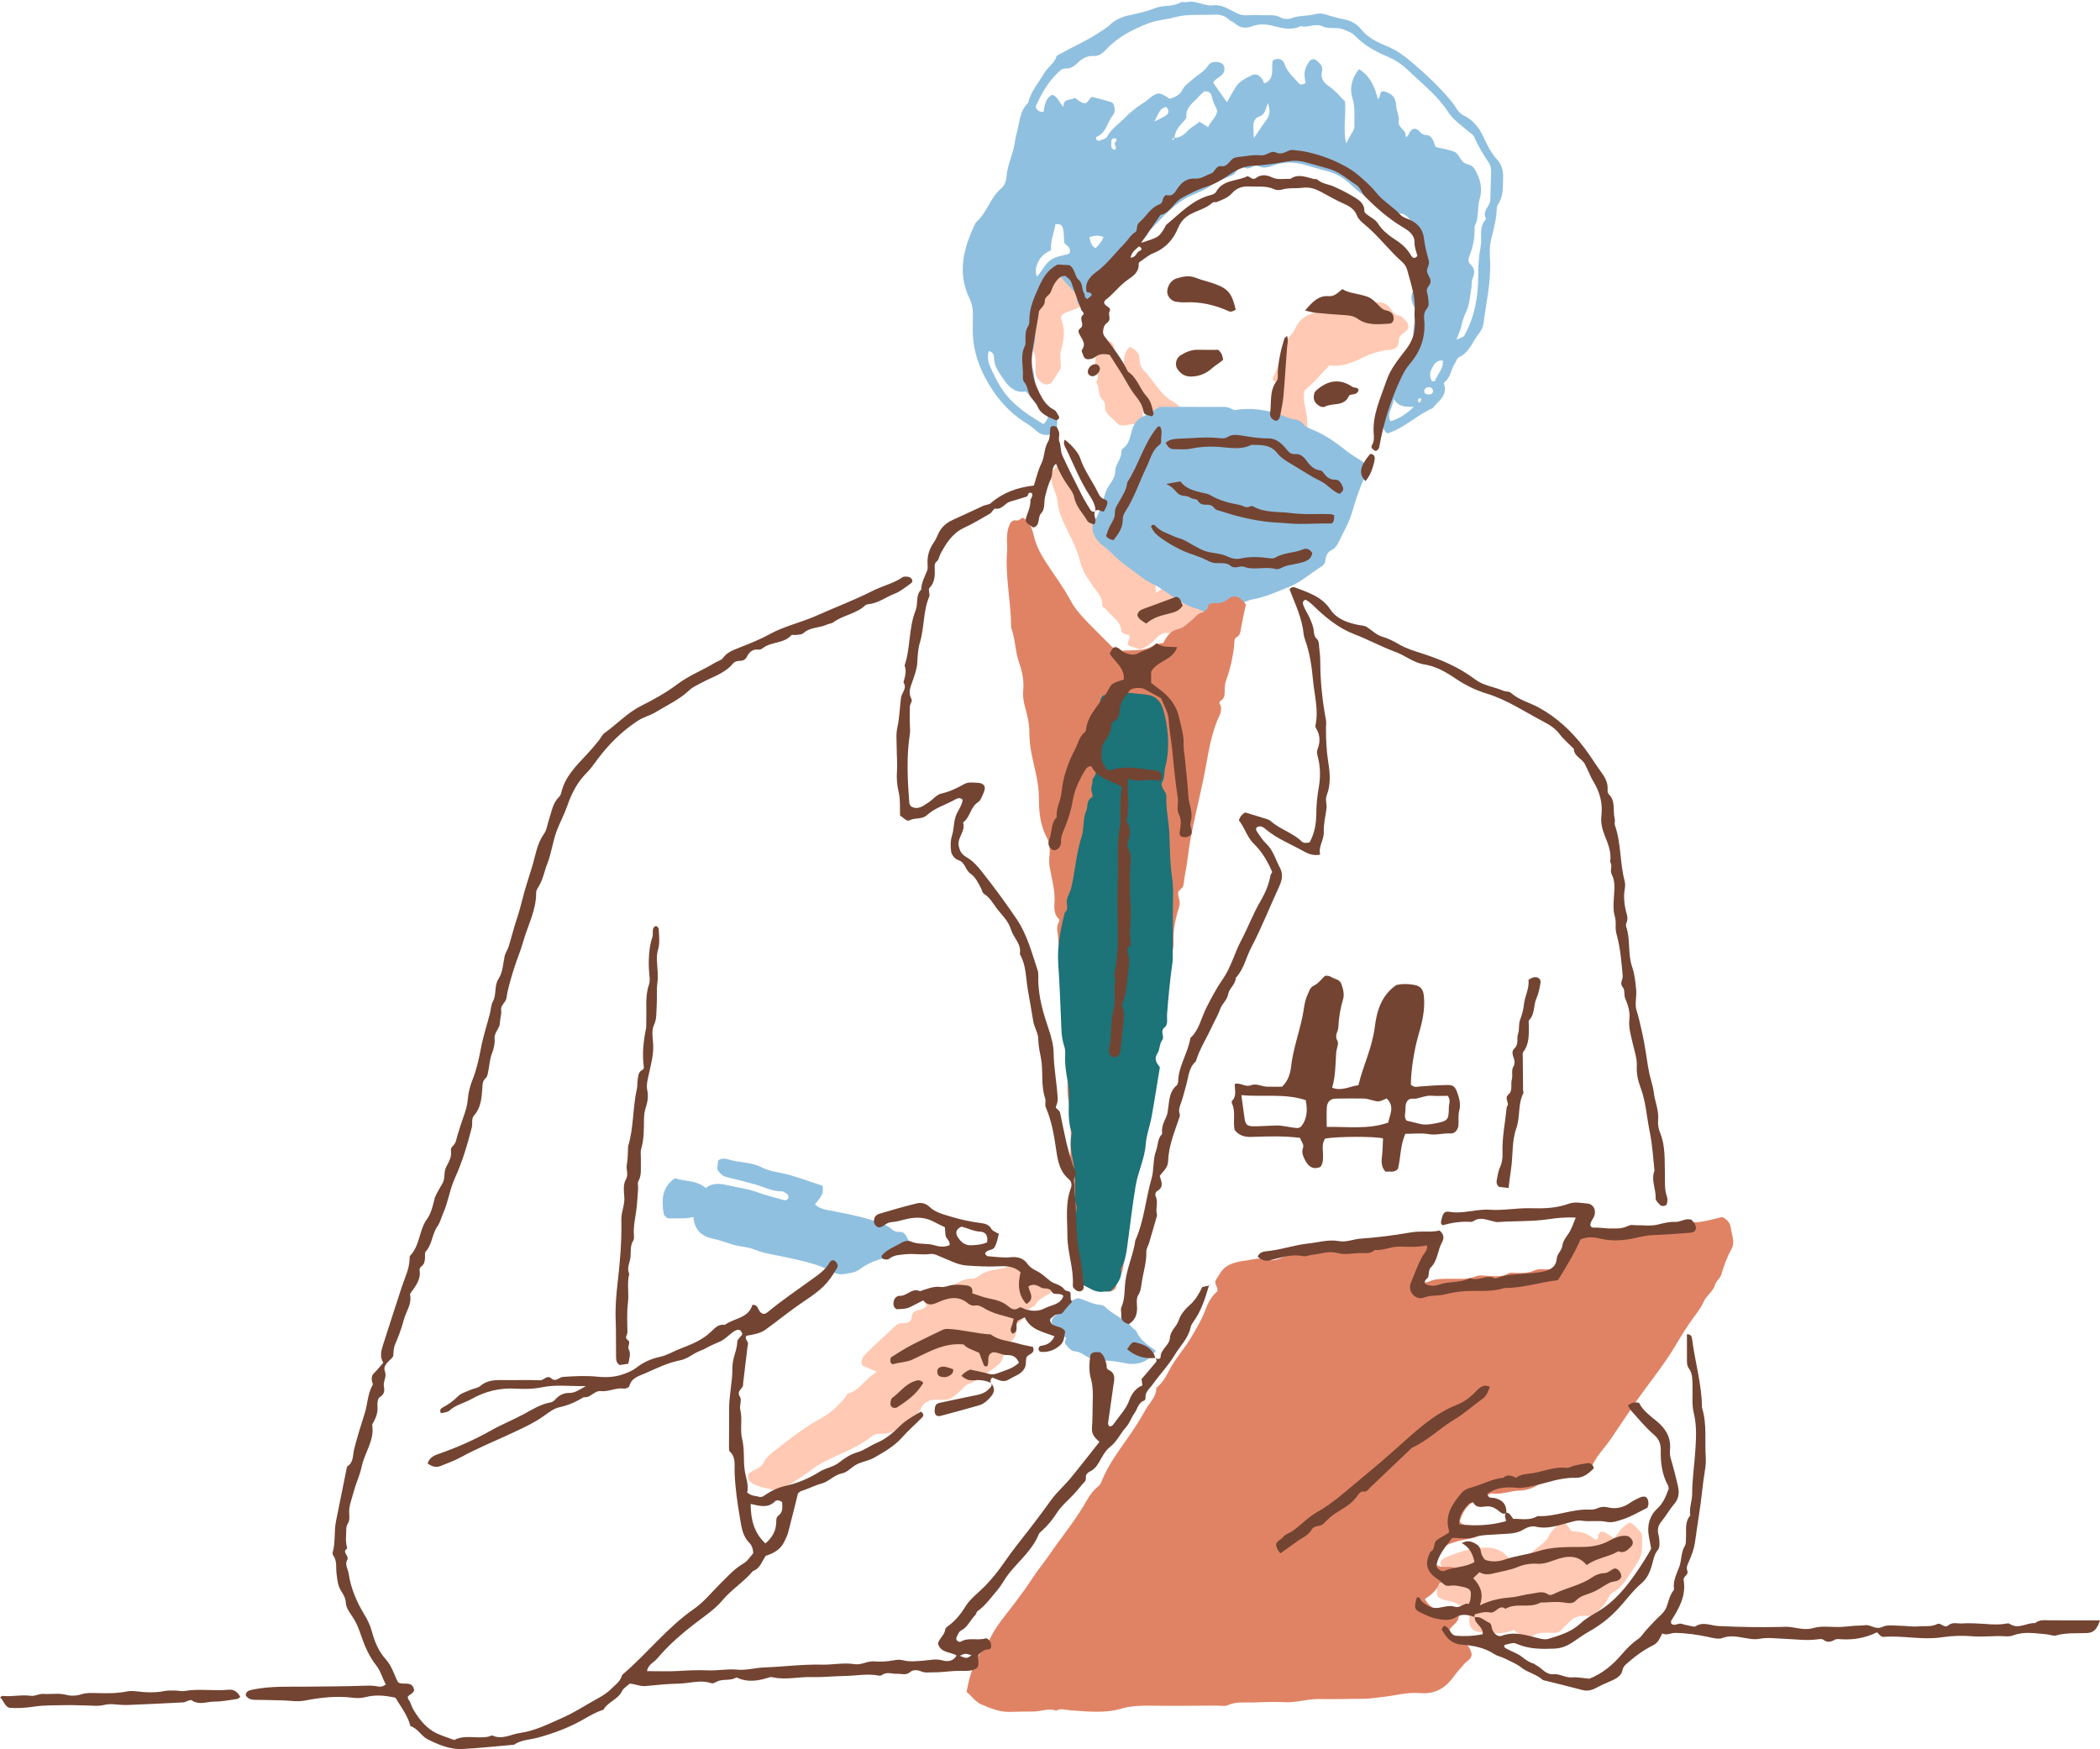
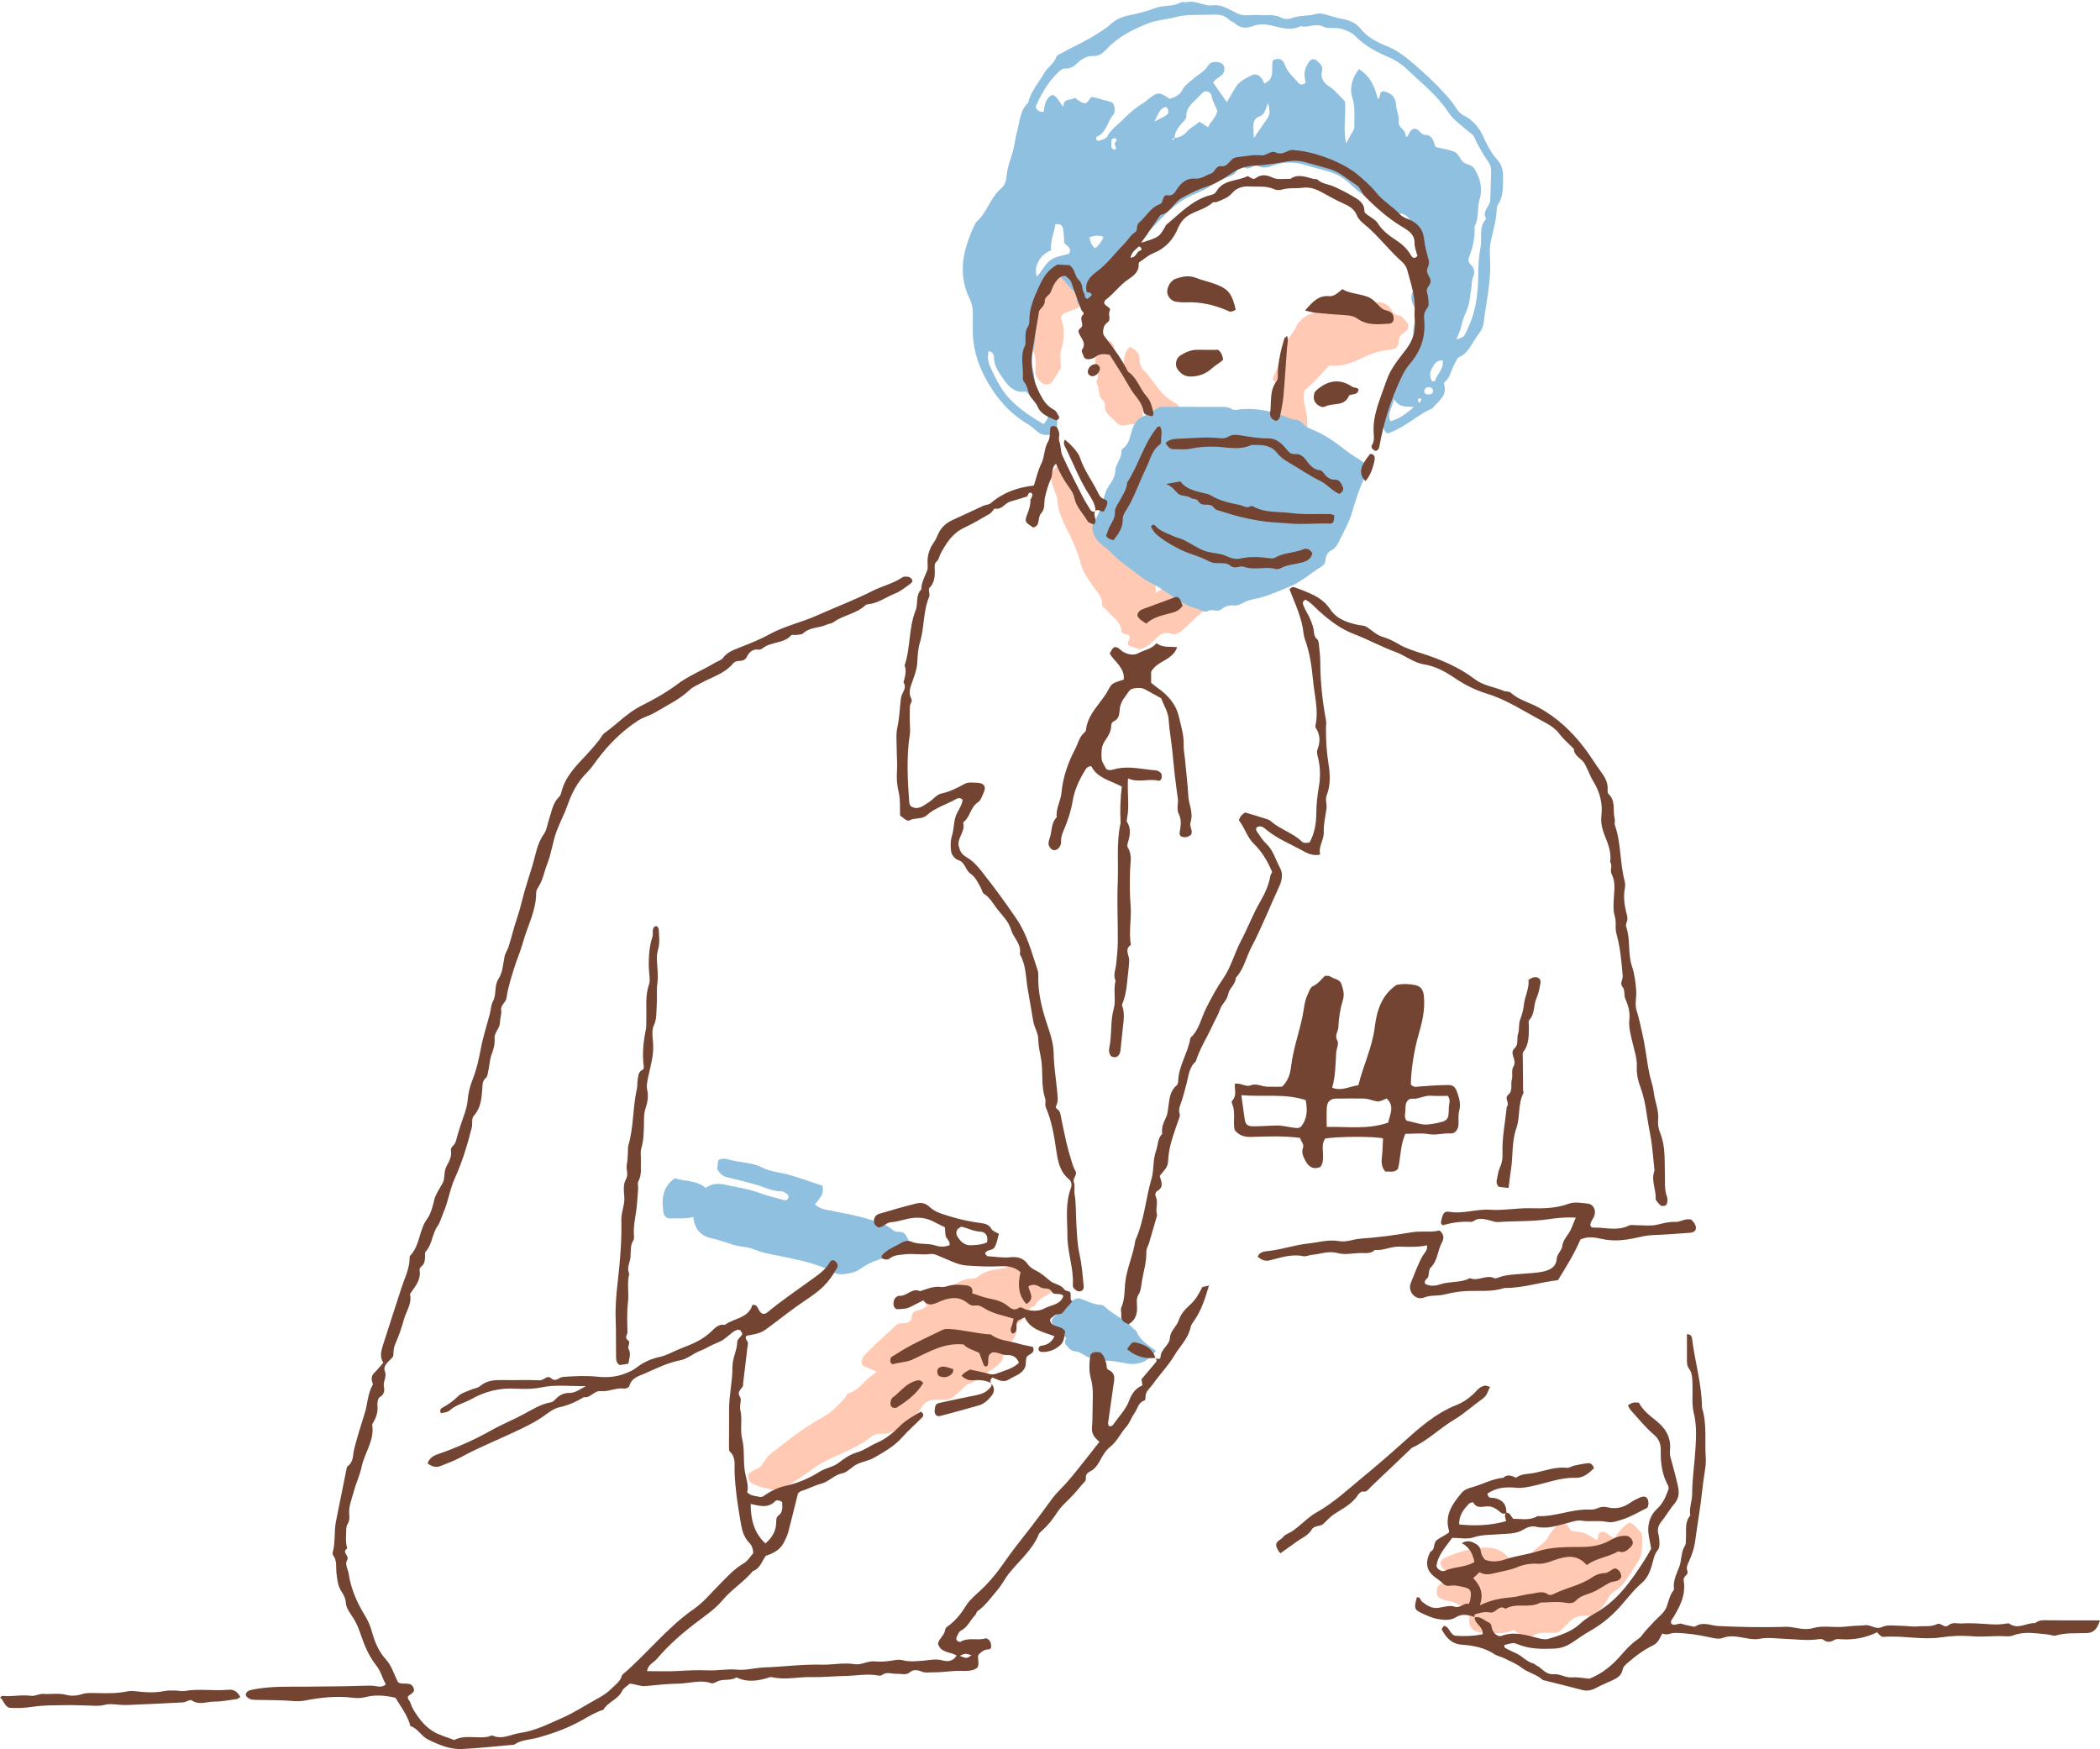
<svg xmlns="http://www.w3.org/2000/svg" fill="#000000" height="416.5" preserveAspectRatio="xMidYMid meet" version="1" viewBox="0.0 -0.4 500.0 416.5" width="500" zoomAndPan="magnify">
  <g>
    <g id="change1_1">
      <path d="M251.126,306.355c-1.316,1.872-3.91,2.045-4.736,4.165c-2.31,0.677-2.42,3.406-4.21,4.202 c-0.262,3.389-0.262,3.389-2.913,5.392c-0.497,3.772-0.507,3.758-3.935,6.127c-1.515,1.047-2.877,2.257-4.721,2.857 c-0.774,0.252-1.465,1.222-2.2,1.86c-2.297,1.996-2.246,1.987-5.623,1.872c-1.436-0.049-2.844,0.717-3.433,1.917 c-0.953,1.94-2.759,2.829-4.27,4.018c-1.52,1.197-3.236,2.411-5.395,2.174c-0.977-0.107-1.814,0.362-2.422,0.844 c-3.454,2.733-7.67,3.975-11.45,6.055c-1.084,0.596-2.095,1.296-3.097,2.047c-2.174,1.63-4.542,3.002-6.854,4.441 c-0.287,0.179-0.758,0.243-1.083,0.15c-1.884-0.54-3.894-0.682-5.632-1.694c-0.842-0.491-1.217-1.224-0.97-2.293 c0.572-0.364,1.151-0.877,1.827-1.129c0.884-0.329,1.431-0.854,1.882-1.678c0.409-0.748,0.995-1.469,1.665-1.995 c3.889-3.049,7.744-6.169,12.102-8.536c2.258-1.226,3.985-2.965,5.613-4.862c0.236-0.275,0.334-0.826,0.595-0.9 c2.695-0.757,4.031-3.288,6.22-4.69c0.2-0.128,0.368-0.306,0.647-0.542c-1.17-0.493-2.288-0.963-3.35-1.41 c-0.621-1.185,0.111-2.17,0.699-2.772c2.324-2.38,4.831-4.581,7.263-6.856c0.504-0.472,1.114-0.526,1.745-0.495 c1.018,0.05,1.912-0.456,1.971-1.352c0.091-1.382,0.846-1.595,1.915-1.806c0.581-0.115,1.098-0.558,1.731-0.901 c-0.398-0.627-0.78-1.227-1.153-1.814c0.104-0.869,0.643-1.336,1.4-1.589c0.233-0.078,0.573,0.015,0.73-0.123 c1.441-1.262,3.393-0.325,4.994-1.269c1.45-0.854,2.966-1.836,4.849-1.757c0.556,0.023,1.217-0.357,1.688-0.732 c2.071-1.644,4.743-1.263,7.024-2.171C244.731,300.995,248.388,302.567,251.126,306.355z M390.821,364.588 c-0.797-0.859-1.605-1.953-2.748-2.537c-1.807,0.878-2.675,2.416-3.744,3.818c-0.878-0.586-1.549-1.132-2.306-1.501 c-0.427-0.208-0.996-0.089-1.347,0.361c-0.34,0.435,0.103,1.26-0.699,1.48c-2.699-1.787-2.699-1.787-5.856-2.118 c-0.747-0.847-1.078-2.358-2.784-1.968c-0.848,1.005-1.954,1.922-2.533,3.099c-0.832,1.69-2.4,2.42-3.632,3.594 c-1.461,1.394-3.227,1.666-4.702,2.251c-0.929-0.139-1.333-0.638-1.763-1.08c-1.387-1.425-3.061-1.981-5.046-1.947 c-3.403,0.058-6.539,1.092-9.607,2.413c-0.562,0.242-1.041,0.691-1.097,1.376c0.404,1.838,2.498,1.939,3.473,3.312 c-0.987,0.425-1.833,0.835-2.711,1.157c-1.662,0.609-1.827,1.831-1.487,3.263c1.151,1.253,2.791,1.016,4.113,1.581 c1.338,0.572,2.497,1.561,3.731,2.366c-0.753,3.14,0.117,4.642,3.116,4.785c2.438,0.116,4.947,0.494,7.266-0.675 c0.974,1.01,2.112,1.527,3.619,2.346c1.899-2.525,4.651-1.232,7.056-1.749c0.886-0.865,1.814-1.703,2.663-2.615 c1.003-1.078,2.33-1.347,3.645-1.314c0.617,0.015,1.09,0.153,1.69-0.222c1.49-0.934,2.745-2.042,3.591-3.613 c0.346-0.642,0.724-1.455,1.309-1.749c2.273-1.142,3.323-3.315,4.636-5.236c2.364-3.461,2.308-3.501,2.324-7.948 C390.991,365.275,390.905,365.034,390.821,364.588z M284.922,139.335c-0.334,0.17-0.77,0.382-1.198,0.61 c-1.743,0.93-3.417,1.493-5.06-0.287c-0.55-0.596-1.377-0.436-2.044,0.088c-0.382,0.3-0.779,0.581-1.385,1.032 c-0.107-1.337-0.194-2.426-0.277-3.468c-1.097-0.826-2.178-1.47-3.042-2.331c-1.336-1.331-2.943-2.234-4.437-3.319 c-2.147-1.558-4.583-3.098-5.241-6.044c-1.314-1.173-1.367-3.626-3.816-3.694c-0.385-0.011-0.93-0.513-1.1-0.915 c-0.864-2.037-2.299-3.802-2.591-6.129c-0.22-1.752-1.125-3.266-3.03-4.162c-1.859,1.19-1.525,2.714-1.149,4.176 c0.337,1.308,1.098,2.553,1.205,3.864c0.197,2.422,1.088,4.533,2.158,6.641c1.343,2.645,2.653,5.302,3.348,8.227 c0.461,1.939,1.66,3.54,2.731,5.197c0.985,1.523,2.545,2.772,2.441,4.871c-0.028,0.56,0.706,0.658,0.95,1.01 c1.202,1.737,3.568,2.681,3.605,5.24c0.003,0.207,0.52,0.476,0.843,0.593c0.447,0.162,1.006,0.091,1.113,0.562 c0.288,0.878-0.963,1.413-0.183,2.227c0.886,0.301,1.809,0.616,2.623,0.892c1.408-0.486,2.533-1.212,3.485-2.249 c1.099-1.197,2.249-2.191,4.151-1.458c0.991,0.382,1.971-0.461,2.687-1.044c2.107-1.716,3.78-3.928,6.143-5.282 C287.128,142.329,287.094,140.286,284.922,139.335z M333.125,74.733c-1.028-0.124-1.44-0.731-1.925-1.488 c-1.108-1.733-2.763-1.984-4.593-1.403c-1.057,0.335-2.05,0.885-3.118,1.162c-0.964,0.25-1.994,0.299-2.792-0.561 c-0.533-0.574-1.053-0.675-1.938-0.573c-1.317,0.151-2.629-0.249-3.172,1.507c-0.145,0.469-0.826,0.414-1.325,0.48 c-2.589,0.341-4.704,1.346-5.853,3.926c-0.445,0.998-1.294,1.809-1.89,2.749c-0.463,0.731-1.084,1.499-1.175,2.303 c-0.285,2.509-1.357,4.725-2.386,6.99c0.791,0.91,1.523,1.751,2.297,2.642c-1.053,1.762-1.135,3.739-0.644,5.48 c0.665,2.357,1.884,4.564,2.926,6.807c0.714,1.535,1.917,1.771,3.628,0.976c0.024-2.146,0.2-4.387,0.032-6.603 c-0.166-2.196-1.21-4.313-0.552-6.636c2.064-1.623,3.787-3.686,5.893-5.93c2.87,0.489,5.491-0.635,7.863-1.783 c2.176-1.054,4.287-1.738,6.638-1.911c1.138-0.084,1.969-0.685,1.953-1.845c-0.015-1.188,0.547-1.71,1.455-2.338 c1.176-0.813,1.127-1.851,0.133-2.851C334.15,75.396,333.65,74.796,333.125,74.733z M260.979,90.582 c0.974,1.294,0.236,3.246,1.718,4.389c0.308,0.238,0.414,0.912,0.389,1.372c-0.055,0.992,0.441,1.649,1.089,2.267 c0.809,0.771,1.616,1.544,2.156,2.06c1.644,0.726,2.872-0.521,4.264,0.082c0.64,0.277,1.422-0.777,1.49-1.77 c0.043-0.621-0.049-1.256,0.034-1.87c0.084-0.62-0.369-1.411,0.423-1.91c3.718,4.486,5.698,5.436,9.256,4.432 c0.041-1.894-0.797-3.518-2.367-4.331c-3.28-1.698-4.636-5.098-7.091-7.509c-0.62-0.608-1.037-1.647-1.027-2.727 c0.015-1.605-1.137-2.291-2.3-2.89c-1.593,1.444-1.33,3.279-1.533,5.008c-1.547-0.681-2.308-1.673-2.161-3.268 c0.045-0.494,0.02-1.002-0.04-1.495c-0.12-0.972-0.696-1.592-1.653-1.741c-0.59-0.092-1.245-0.21-1.749,0.3 c-0.444,1.538-1.061,2.966-1.098,4.646C260.741,87.297,262.103,88.902,260.979,90.582z M246.515,87.695 c-0.054,1.44,0.622,2.361,1.684,3.124c0.736,0.53,1.807,0.4,2.328-0.35c0.703-1.011,1.32-2.081,2.062-3.265 c0-1.363-0.322-2.952,0.071-4.339c0.698-2.465,0.973-4.803,0.032-7.242c-0.254-0.658,0.262-1.226,0.838-1.495 c0.886-0.414,1.835-0.692,2.751-1.046c0.727-0.281,1.29-0.727,1.43-1.754c-0.636-0.747-1.351-1.588-2.203-2.589 c0-1.096,0-2.323,0-3.369c-0.925-1.166-1.684-2.145-3.061-2.829c-0.946,0.767-1.919,1.293-2.089,2.342 c-0.227,1.397-1.064,2.493-1.569,3.747c-0.917,2.278-1.91,4.552-2.198,7.004c-0.201,1.708,0.088,3.448-0.687,5.118 c-0.285,0.614-0.305,1.618,0.011,2.194C246.76,84.491,246.575,86.103,246.515,87.695z" fill="#ffc9b3" />
    </g>
    <g id="change2_1">
      <path d="M356.502,37.636c-1.476-1.604-2.399-3.467-3.28-5.403c-1.003-2.206-2.461-4.026-4.696-5.13 c-0.803-0.397-1.385-1.052-1.857-1.813c-0.324-0.524-0.657-1.05-1.051-1.521c-2.8-3.353-5.967-6.373-9.272-9.185 c-1.827-1.554-3.785-3.053-6.183-4.016c-2.223-0.893-4.572-2.047-6.161-4.077c-1.16-1.481-2.83-2.114-4.505-2.4 c-1.367-0.234-2.637-0.711-3.945-1.066c-0.87-0.236-1.537-0.306-2.45-0.047c-1.771,0.503-3.691,0.213-5.489,0.93 c-0.745,0.297-1.895,0.289-2.571-0.093c-1.561-0.884-3.178-0.504-4.767-0.606c-1.244-0.08-2.499,0-3.749,0.035 c-0.772,0.022-1.426-0.223-2.13-0.551c-1.78-0.83-3.416-2.081-5.596-1.821c-2.113,0.252-4.041-1.272-6.222-0.768 c-0.478,0.111-1.104-0.143-1.481,0.079c-1.909,1.122-4.153,0.55-6.151,1.373c-2.041,0.841-4.241,1.285-6.422,1.758 c-1.544,0.335-3.068,1.065-4.272,2.213c-0.731,0.697-1.599,1.171-2.423,1.73c-2.889,1.959-6.094,3.323-9.122,5.016 c-0.424,0.237-1.061,0.457-1.176,0.819c-0.518,1.622-2.04,2.441-2.869,3.859c-1.364,2.335-3.225,4.378-3.858,7.113 c-1.973,1.85-2.015,4.461-2.64,6.828c-0.251,0.949-0.451,1.949-0.597,2.894c-0.42,2.713-1.763,5.176-1.93,7.956 c-0.055,0.916-0.499,2.089-1.176,2.64c-2.749,2.235-3.445,5.953-6.134,8.187c-2.848,5.871-4.55,11.846-1.457,18.178 c0.569,1.165,0.778,2.347,0.764,3.607c-0.012,1.127-0.004,2.254-0.025,3.381c-0.077,4.177,0.955,7.969,2.906,11.694 c2.426,4.63,5.693,8.464,10.188,11.151c0.883,0.528,1.578,1.192,2.337,1.83c1.064,0.894,2.323,0.921,3.531,0.45 c1.125-0.439,1.125-1.538,1.133-2.557c0.005-0.619,0.001-1.238,0.001-1.927c-1.545-1.954-3.735-3.333-5.055-5.445 c-0.341-1.87-0.229-3.736-0.766-5.575c-0.367-1.258-0.291-2.79,0.045-4.08c0.778-2.985,0.817-5.876-0.279-8.551 c1.633-3.005,3.768-5.483,4.692-8.645c0.214-0.733,0.71-1.334,1.61-1.231c1.179,1.321,2.326,2.632,3.503,3.914 c0.52,0.566,0.95,1.114,0.924,1.96c-0.052,1.742,1.277,1.807,2.481,2.068c0.621-2.608,0.618-2.611,2.467-4.487 c0.791-0.803,1.509-1.718,2.418-2.356c1.766-1.239,2.789-3.127,4.259-4.619c0.352-0.358,0.254-1.16,0.355-1.766 c0.364-0.083,0.928-0.073,1.025-0.281c0.919-1.972,3.481-2.444,4.158-4.607c2.641-2.651,5.042-5.563,8.274-7.567 c2.409-1.494,5.333-2.034,7.449-4.11c0.48-0.471,1.405-0.454,2.059-0.79c1.093-0.563,2.515-0.736,3.124-1.927 c0.53-1.037,1.022-1.157,2.037-0.685c1.085,0.505,2.089-0.974,3.194-0.417c1.28,0.644,2.463,0.17,3.577-0.221 c2.58-0.906,5.065-0.81,7.664-0.043c1.294,0.382,2.603,0.795,3.928,1.117c2.119,0.515,4.193,1.263,5.974,2.805 c1.4,1.212,2.753,2.662,4.348,3.47c1.367,0.692,2.569,1.422,3.59,2.506c1.083,1.15,2.274,1.862,3.968,1.623 c1.584-0.223,2.65,0.799,3.286,2.058c2.033,4.024,3.461,8.875,2.934,13.597c-0.537,0.596-1.072,1.297-1.714,1.881 c-1.431,1.302-1.477,2.764-0.698,4.404c0.314,0.66,0.884,1.224,0.831,1.944c-0.793,2.443-1.319,4.812-0.363,7.355 c-1.545,1.074-2.141,2.813-3.343,4.058c-1.666,1.727-3.174,3.578-3.991,5.817c-0.796,2.182-0.878,4.572-1.578,6.803 c-0.066,0.211-0.046,0.618,0.079,0.693c1.418,0.849,0.695,2.955,2.194,3.755c0.369-0.14,0.713-0.265,1.053-0.402 c3.483-1.399,6.204-4.113,9.641-5.592c1.328-1.669,3.548-2.896,2.812-5.588c-0.079-0.287-0.158-0.473,0.069-0.646 c1.474-1.119,1.508-3.041,2.465-4.458c0.341-0.505,0.445-1.248,1.031-1.511c2.35-1.057,3.058-3.484,4.482-5.303 c0.596-0.761,1.179-1.715,1.294-2.64c0.626-5.037,1.827-10.017,1.563-15.152c-0.077-1.49-0.139-3.039,0.17-4.479 c0.518-2.418,1.289-4.779,1.388-7.28c0.019-0.487,0.053-1.059,0.309-1.436c1.368-2.011,1.143-4.277,1.235-6.521 C357.942,40.188,357.515,38.736,356.502,37.636z M248.989,98.165c0.818,0.469,0.616,1.113-0.514,2.406 c-2.464-1.411-4.789-2.947-6.941-4.882c-2.79-2.509-4.374-5.606-5.824-8.905c-0.534-1.216-0.621-2.358-0.305-3.606 c0.936,0.223,1.272,0.796,1.272,1.629c0.001,2.141,1.359,3.714,2.442,5.325c1.208,1.799,2.882,3.127,5.114,2.661 C246.281,94.696,246.929,96.986,248.989,98.165z M331.066,99.877c-0.939-1.744,0.481-3.052,0.798-5.255 c1.324,2.129,3.056,1.74,4.744,1.849C334.906,98.101,333.181,99.316,331.066,99.877z M338.344,94.98 c-0.128,0.176-0.342,0.518-0.373,0.502c-0.328-0.167-0.47-0.481-0.326-0.821c0.054-0.128,0.33-0.258,0.478-0.232 C338.402,94.479,338.467,94.715,338.344,94.98z M254.586,59.971c-1.392,0.533-3.168,0.556-4.566,1.626 c-1.289,0.987-1.909,2.52-3.132,3.884c-0.416-1.207-0.319-2.052,0.054-2.987c0.586-1.469,1.518-2.531,3.308-3.313 c-0.215-2.297,0.764-4.191,1.021-6.171c1.099-0.246,1.682,0.265,1.834,1.024c0.216,1.081,0.2,2.208,0.286,3.347 C253.807,58.154,255.265,58.393,254.586,59.971z M260.833,58.709c-0.954-0.54-1.17-1.439-1.456-2.614 c1.28-0.481,2.311-0.517,3.378-0.07C262.331,57.071,261.672,57.892,260.833,58.709z M265.433,35.278 c-1.22-0.289-0.751-1.288-0.818-2.021c-0.03-0.333,0.172-0.706,0.617-0.714c0.79-0.014,0.749,0.466,0.362,0.852 C264.975,34.012,266.182,34.702,265.433,35.278z M268.494,58.182c-0.053,0.452-0.106,0.904-0.158,1.356 c-0.237-0.003-0.476,0.005-0.711-0.016c-0.392-0.036-0.706-0.216-0.725-0.641c-0.018-0.385,0.155-0.715,0.548-0.854 c0.23-0.081,0.476-0.116,0.715-0.172c0.166-0.283,0.407-0.68,0.715-0.367C269.195,57.814,268.78,58.028,268.494,58.182z M277.645,27.064c-0.664,0.471-1.448,0.772-2.831,1.484c1.063-1.762,1.234-3.285,2.898-3.465 C278.353,25.843,278.369,26.551,277.645,27.064z M279.588,32.494c-0.1,0.17-0.2,0.341-0.3,0.511 C278.902,32.489,279.304,32.534,279.588,32.494z M287.628,29.88c-0.661-0.425-1.25-0.805-2.033-1.308 c-0.944,0.867-2.163,1.385-3.079,2.44c-0.707,0.814-1.705,1.343-2.852,1.424c0.053-1.434,0.853-2.493,1.751-3.517 c0.405-0.462,1.074-1.01,1.044-1.484c-0.147-2.383,1.727-3.426,2.997-4.869c0.406-0.462,0.896-0.85,1.258-1.188 c1.084-0.186,1.664,0.455,1.79,1.135c0.233,1.259,0.874,2.313,1.322,3.435C289.624,27.546,288.26,28.444,287.628,29.88z M301.647,27.958c-1.002,1.376-1.932,2.804-3.113,4.529c-0.051-1.17-0.088-1.914-0.115-2.659c-0.039-1.088,0.31-2.118,1.347-2.452 c1.463-0.472,1.517-1.801,2.132-3.248C302.374,25.73,302.457,26.846,301.647,27.958z M340.368,93.498 c-0.812,0.099-1.348-0.279-1.256-0.869c0.091-0.588,0.5-0.775,0.95-0.855c0.608-0.025,1.008,0.21,1.107,0.765 C341.273,93.132,340.938,93.429,340.368,93.498z M341.653,90.311c-0.025,0.079-0.445,0.033-0.707,0.047 c-0.576-1.041-0.592-2.031,0.018-3.124c0.552-0.988,1.054-1.889,2.527-1.836C343.82,87.4,342.169,88.664,341.653,90.311z M355.018,40.839c-0.045,2.004-0.104,4.007-0.174,6.01c-0.013,0.367-0.043,0.755-0.174,1.091c-0.471,1.21-1.769,2.232-0.807,3.751 c-1.898,1.981-0.913,4.518-1.348,6.782c-0.417,2.167-0.566,4.325-0.557,6.514c0.02,5.033-0.772,9.886-3.231,14.361 c-0.255,0.464-0.275,0.46-1.952,1.104c0.461-1.271,1.007-2.355,1.229-3.501c0.239-1.232,0.716-2.295,1.211-3.431 c0.722-1.656,0.806-3.595,1.126-5.419c0.129-0.734-0.012-1.565,0.281-2.21c0.598-1.315,0.526-2.379-0.539-3.394 c-0.495-0.472-0.53-1.161-0.291-1.755c0.941-2.337,1.423-4.745,1.3-7.266c1.122-2.039,0.549-4.382,1.218-6.553 c0.75-2.435,0.126-4.898-1.245-7.142c-0.683-1.117-2.035-0.938-2.747-1.642c-0.761-0.753-1.074-2.066-2.172-2.462 c-1.382-0.498-2.862-0.724-4.301-1.068c-0.572-1.195-0.624-2.832-2.461-2.884c-1.125-0.032-1.453-1.366-2.481-1.475 c-1.335,0.014-1.242,1.438-2.021,1.982c-0.075-0.082-0.212-0.165-0.205-0.233c0.162-1.519-1.909-1.974-1.663-3.557 c0.196-1.266-0.525-2.455-0.58-3.629c-0.104-2.213-1.247-3.099-3.103-3.495c-1.108,0.168-0.448,1.37-1.275,1.873 c-0.696-2.808-1.714-5.411-4.489-7.133c-1.61,2.035-2.328,4.426-1.572,6.816c0.715,2.26,0.417,4.44,0.486,6.663 c0.02,0.661-0.239,1.183-0.599,1.723c-0.463,0.695-0.812,1.467-1.363,2.491c-0.795-3.386,0.012-6.567-0.286-10.024 c-1.172-1.131-2.363-2.661-3.901-3.653c-1.385-0.893-1.892-2.126-1.594-3.345c0.372-1.525-0.529-2.048-1.333-2.765 c-0.51-0.456-1.245-0.296-1.638,0.256c-1.229,1.726-1.415,2.793-0.89,5.153c-0.563,0.305-1.231,0.56-1.688,0.012 c-1.175-1.409-2.669-2.555-3.297-4.427c-0.394-1.172-1.356-1.756-2.83-0.98c-0.52,1.81,0.702,4.412-2.044,5.495 c-0.197-0.387-0.352-0.862-0.643-1.23c-0.675-0.853-1.467-1.146-2.279-0.746c-1.54,0.759-3.097,1.418-4.044,3.105 c-0.598,1.066-1.281,2.117-1.915,3.351c-1.134-1.608-2.187-3.101-3.286-4.659c0.621-1.316,2.733-1.435,2.674-3.341 c0.01-0.954-0.634-1.451-1.595-1.578c-0.92-0.121-1.822,0.049-2.327,0.88c-0.874,1.44-2.407,2.121-3.593,3.186 c-0.921,0.827-1.944,1.442-2.535,2.627c-0.588,1.179-1.776,1.697-3.001,2.063c-2.375-1.658-2.811-1.668-4.88-0.078 c-0.397,0.305-0.741,0.693-1.167,0.944c-1.798,1.057-3.351,2.351-4.828,3.86c-1.371,1.401-3.046,2.457-4.008,4.295 c-0.274,0.523-1.252,0.701-1.934,0.969c-0.147,0.058-0.488-0.124-0.596-0.289c-0.102-0.157-0.083-0.607-0.003-0.638 c2.368-0.926,2.539-3.517,3.933-5.174c0.515-0.613,0.46-1.425,0.293-2.163c-0.077-0.338-0.321-0.816-0.594-0.902 c-1.511-0.479-3.054-0.861-4.589-1.262c-0.096-0.025-0.244,0.05-0.334,0.121c-0.623,0.496-0.836,1.724-1.981,1.271 c-0.679-0.269-1.258-0.791-1.893-1.207c-0.893,0.755-2.794-0.025-2.673,2.164c-1.108-1.058-1.347-2.463-2.669-2.865 c-1.709,0.82-1.801,2.536-2.077,4.048c-1.027,0.072-1.578-0.325-1.905-1.247c1.308-2.861,2.816-5.685,5.199-7.958 c0.551-0.525,1.072-1.146,1.883-1.102c1.261,0.069,2.115-0.572,2.958-1.369c1.019-0.964,2.203-1.695,3.663-1.615 c1.425,0.078,2.321-0.696,3.201-1.638c2.781-2.974,6.339-4.746,10.047-6.181c1.946-0.753,4.139-0.838,6.122-1.387 c3.113-0.862,6.186-0.473,9.273-0.644c1.427-0.079,2.716,0.19,3.78,1.256c0.34,0.34,0.916,0.44,1.266,0.774 c1.245,1.186,2.708,1.305,4.183,0.744c1.729-0.657,3.337-0.505,5.099-0.068c2.099,0.52,4.301,1.134,6.451,0.026 c1.74,0.528,3.427-0.821,5.314,0.108c1.369,0.674,3.172,0.024,4.765,0.657c1.051,0.417,2.056,0.727,2.883,1.576 c2.198,2.257,4.878,3.742,7.783,4.963c1.69,0.71,3.339,1.783,4.66,3.053c3.376,3.246,7.122,6.117,9.744,10.154 c1.175,1.809,3.128,3.128,4.801,4.586c0.464,0.405,1.091,0.669,1.34,1.254c0.931,2.19,2.185,4.196,3.493,6.165 C355.011,39.135,355.038,39.966,355.018,40.839z M325.165,112.67c-1.328,2.802-2.341,5.715-3.18,8.685 c-0.753,2.667-2.162,5.022-3.357,7.478c-0.314,0.646-0.825,1.37-1.436,1.661c-1.215,0.581-1.531,1.486-1.64,2.688 c-0.039,0.429-0.402,0.976-0.777,1.205c-2.617,1.598-4.881,3.737-7.785,4.903c-2.863,1.149-5.662,2.48-8.727,3.002 c-0.769,0.131-1.429,0.404-2.094,0.736c-0.784,0.391-1.555,0.839-2.475,0.719c-1.068-0.14-2.06,0.228-2.796,0.847 c-1.044,0.88-2.198-0.091-3.165,0.428c-1.119,0.601-1.871-0.292-2.794-0.525c-3.471-0.879-6.095-3.278-9.029-5.087 c-1.272-0.784-2.692-1.296-3.873-2.216c-2.548-1.984-5.313-3.707-7.536-6.084c-1.096-1.172-2.586-1.844-3.523-3.274 c-0.932-1.423-1.235-2.869-0.417-4.148c1.359-2.125,1.886-4.499,2.659-6.81c0.078-0.234,0.151-0.474,0.264-0.692 c0.759-1.469,2.017-2.577,2.066-4.542c0.037-1.49,1.475-2.833,1.454-4.539c-0.003-0.23,0.091-0.569,0.258-0.678 c1.769-1.153,1.787-3.161,2.415-4.866c0.493-1.34,1.262-2.325,2.67-2.905c1.248-0.514,2.359-1.364,3.727-2.183 c4.426,0,9.051-0.017,13.677,0.011c1.23,0.007,2.496-0.19,3.645,0.555c0.547,0.355,1.187,0.077,1.806,0.019 c3.693-0.346,7.249,0.292,10.686,1.663c0.688,0.274,1.382,0.624,2.1,0.706c0.92,0.105,1.694,0.349,2.292,1.073 c0.571,0.692,1.323,1.039,2.161,1.373c3.008,1.202,5.622,3.063,8.145,5.078c1.155,0.922,2.479,1.629,3.699,2.473 C325.525,110.287,325.84,111.246,325.165,112.67z M216.173,294.626c0.436,0.847,0.116,1.98-0.743,2.21 c-2.19,0.588-4.017,1.978-6.154,2.639c-1.687,0.521-3.221,1.303-4.633,2.349c-0.902,0.668-1.908,0.807-3.011,1.01 c-1.209,0.223-2.152,0.251-3.175-0.318c-3.735-2.075-7.896-2.838-11.99-3.727c-2.298-0.499-4.677-0.789-6.826-1.697 c-1.653-0.699-3.398-0.649-5.07-1.147c-1.641-0.489-3.264-1.13-4.949-1.478c-2.797-0.578-4.287-2.28-4.54-5.142 c-1.884,0.546-3.728,0.248-5.55,0.357c-0.867,0.052-1.467-0.655-1.566-1.375c-0.42-3.055-0.406-6.031,2.718-8.193 c2.308,0.8,5.063,0.387,7.357,2.304c1.505-1.198,3.311-1.089,4.968-0.694c2.395,0.571,4.859,0.831,7.2,1.684 c2.089,0.762,4.259,1.309,6.407,1.9c0.498,0.137,0.999-0.055,1.107-0.669c0.07-0.401-0.15-0.696-0.506-0.887 c-0.33-0.178-0.662-0.522-0.986-0.515c-2.41,0.055-4.48-1.141-6.71-1.738c-2.15-0.575-4.305-1.136-6.471-1.648 c-0.928-0.219-1.534-0.797-2.059-1.511c-0.281-0.382-0.259-0.398,0.017-2.472c0.788-0.589,1.748-0.443,2.512-0.211 c2.592,0.787,5.357,0.579,7.908,1.895c2.03,1.047,4.52,1.168,6.767,1.834c2.595,0.769,5.146,1.685,7.676,2.523 c0.099,2.015,0.099,2.015-1.837,4.435c0.798,0.733,1.708,1.077,2.798,1.292c3.51,0.69,7.061,1.298,10.464,2.36 c1.708,0.533,3.599,0.984,5.035,2.261c0.493,0.439,1.079,0.687,1.715,0.629C215.355,292.768,215.732,293.768,216.173,294.626z M275.2,321.18c-2.024,3.025-4.704,3.502-7.475,2.941c-1.598-0.323-3.175-0.599-4.774-0.586c-1.678,0.013-3.181-0.33-4.609-1.21 c-0.728-0.449-1.464-0.948-2.386-1c-0.979-0.055-1.495-0.826-2.081-1.462c-0.51-0.552-0.316-1.143,0.003-1.685 c-0.847-0.773-1.687-1.474-2.45-2.25c-1.392-1.416-1.401-2.129,0.103-3.36c0.485-0.397,1.035-0.602,1.063-1.337 c0.041-1.054,0.732-1.463,1.663-1.711c0.825-0.22,1.614-0.575,2.408-0.867c1.813,0.431,3.416,1.506,5.323,1.602 c0.346,0.017,0.766,0.164,1.009,0.399c2.066,1.991,4.869,3.015,6.79,5.194c0.245,0.278,0.686,0.443,0.815,0.753 C271.456,318.65,273.228,319.812,275.2,321.18z" fill="#90c0e0" />
    </g>
    <g id="change3_1">
-       <path d="M412.201,297.095c-1.026,1.822-1.742,3.854-2.336,5.87c-0.307,1.042-1.246,1.556-1.531,2.529 c-0.478,1.628-2.065,2.566-2.688,4.003c-0.664,1.531-1.647,2.711-2.591,4.015c-1.449,2-2.769,4.13-4.019,6.254 c-3.049,5.18-6.959,9.727-10.287,14.693c-1.643,2.452-3.329,4.876-4.953,7.34c-1.502,2.278-3.516,4.185-4.69,6.71 c-0.416,0.894-1.205,1.581-2.403,1.502c-0.469-0.031-0.979,0.131-1.429,0.309c-1.124,0.445-2.171,1.243-3.48,0.612 c-1.637,0.887-3.608,0.813-5.196,1.929c-1.438,1.01-3.115,1.569-4.904,1.616c-2.114,0.055-4.125,0.989-6.291,0.686 c-0.43-0.06-0.946,0.237-1.37,0.466c-0.436,0.234-0.776,0.785-1.213,0.855c-3.022,0.48-4.387,2.582-5.271,5.305 c1.272,1.926,4.163-0.15,4.881,2.489c-0.049,0.844-0.689,1.227-1.431,1.41c-1.324,0.325-2.695,0.479-3.998,0.865 c-2.528,0.75-5.059,1.568-5.621,4.701c0.417,0.875,1.111,1.336,2.056,1.384c0.747,0.038,1.507-0.052,2.244,0.044 c0.85,0.11,1.631,1.089,1.573,1.84c-0.067,0.864-0.652,1.402-1.386,1.589c-0.958,0.244-1.972,0.271-3.101,0.408 c-0.653,1.665-1.98,2.778-3.494,3.742c0.58,1.299,1.671,1.927,2.452,2.767c2.291-0.769,4.106-0.207,5.638,1.249 c-0.089,1.717-1.692,2.237-2.204,3.327c0.12,0.695,0.455,1.045,0.907,1.292c0.548,0.299,1.14,0.528,1.652,0.877 c1.245,0.849,2.314,1.968,2.626,3.422c0.271,1.264-1.122,1.832-1.814,2.672c-0.789,0.958-1.664,1.821-2.392,2.858 c-1.906,2.714-4.461,4.276-7.976,3.963c-3.251-0.289-6.405,0.73-9.622,0.999c-1.086,0.091-2.2,0.326-3.316,0.339 c-3.756,0.046-7.514,0.133-11.269,0.081c-2.756-0.038-5.389,0.923-8.17,0.752c-2.494-0.154-5.01-0.007-7.514,0.067 c-1.974,0.058-3.967-0.265-5.899,0.638c-0.726,0.34-1.729,0.099-2.606,0.102c-5.261,0.019-10.524,0.097-15.783,0.018 c-2.377-0.036-4.714,0.044-6.996,0.708c-4.059,1.18-8.178,0.655-12.269,0.387c-1.11-0.073-2.169-0.569-3.238,0.101 c-1.833-0.709-3.609,0.215-5.421,0.195c-1.876-0.021-3.753,0.055-5.63,0.092c-2.435,0.048-4.67-0.858-6.802-1.796 c-1.301-0.572-2.264-1.914-3.498-3.016c0.791-3.941,1.765-7.721,4.517-10.801c0.327-0.366,0.585-0.816,0.79-1.266 c1.558-3.424,4.041-6.225,6.277-9.175c1.481-1.954,2.901-3.933,4.246-5.981c1.228-1.869,2.671-3.595,3.934-5.442 c2.646-3.871,5.637-7.491,8.072-11.528c0.973-1.613,1.863-3.426,3.465-4.648c0.374-0.285,0.667-0.761,0.842-1.209 c1.51-3.859,3.989-7.121,6.322-10.483c1.471-2.119,2.903-4.289,4.126-6.55c0.926-1.71,2.634-3.076,2.592-5.267 c1.319-1.015,2.179-2.414,2.897-3.846c1.558-3.106,3.984-5.619,5.682-8.626c1.097-1.943,2.28-3.818,3.046-5.944 c0.632-1.754,1.521-3.419,2.902-4.544c0.246-1.057-0.817-1.738-0.377-2.633c0.269-0.548,0.658-1.036,0.968-1.566 c1.422-2.43,3.987-2.849,6.347-3.161c1.618-0.214,3.251-0.835,5.079-0.206c1.65,0.568,3.391-0.585,5.009-1.112 c1.412-0.459,3.076-0.574,4.192-1.363c1.265-0.895,2.05,0.796,3.157,0.004c0.759-0.543,1.834-0.676,2.789-0.897 c0.317-0.073,0.708,0.136,1.057,0.243c0.987,0.303,1.973,0.319,2.946-0.031c1.684-0.605,3.433-0.602,5.179-0.539 c1.887,0.067,3.751,0.092,5.429-0.974c0.106-0.067,0.239-0.197,0.325-0.173c2.786,0.785,5.209-1.239,7.917-1.011 c0.119,0.01,0.233,0.082,0.396,0.144c0.637,0.349,1.125,0.909,1.497,1.574c0.392,0.701,0.497,1.558,0.103,2.16 c-1.414,2.163-1.707,4.976-3.879,6.694c-0.079,0.062-0.071,0.235-0.108,0.373c0.793,0.521,1.702,0.434,2.447,0.104 c1.56-0.693,3.168-0.594,4.789-0.628c2.103-0.043,4.21,0.28,6.285-0.578c0.861-0.356,1.981-0.135,2.981-0.1 c1.618,0.058,3.223,0.314,4.757-0.59c0.474-0.279,1.219-0.135,1.838-0.124c1.49,0.026,2.905,0.072,4.382-0.595 c1.057-0.477,2.466-0.262,3.712-0.207c1.157,0.052,1.926-0.482,2.511-1.341c0.831-1.22,1.6-2.484,2.376-3.742 c1.261-2.044,2.721-3.556,5.385-3.943c1.95-0.283,3.879-0.922,5.861-0.725c3.647,0.362,7.156-1.036,10.785-0.713 c2.883-1.106,5.935-0.511,8.885-0.898c1.699-0.223,3.359-0.736,5.175-1.15c1.056,0.492,1.936,1.299,2.089,2.695 C412.301,293.713,413.227,295.274,412.201,297.095z M240.736,148.386c0.004,0.25-0.031,0.522,0.051,0.748 c0.977,2.694,0.914,5.601,1.887,8.338c0.721,2.032,1.19,4.265,0.939,6.58c-0.142,1.309,0.117,2.703,0.492,4.061 c0.527,1.908,0.998,3.913,0.982,5.873c-0.027,3.279,0.792,6.375,1.493,9.503c0.463,2.067,0.785,4.121,0.782,6.248 c-0.005,3.242,0.322,6.392,1.924,9.37c0.63,1.17,0.75,2.794,0.591,4.151c-0.119,1.011-0.112,1.878,0.061,2.88 c0.439,2.545,1.189,5.032,1.156,7.681c-0.019,1.535-0.386,3.316,1.049,4.603c0.111,0.099,0.109,0.48,0.01,0.634 c-0.841,1.308-0.229,2.711-0.216,4.046c0.013,1.346,0.639,2.686,0.645,4.03c0.016,3.372,0.318,6.698,0.7,10.05 c0.405,3.549,0.17,7.155,0.717,10.734c0.374,2.449,0.128,4.992,0.179,7.492c0.043,2.129-0.195,4.326,0.255,6.369 c0.496,2.252,0.416,4.484,0.505,6.717c0.173,4.334-0.609,8.706,0.573,12.998c-0.976,1.833,0.074,3.64,0.035,5.449 c-0.038,1.731,0.488,3.517-0.263,5.208c-0.227,0.511-0.02,0.937,0.07,1.426c0.494,2.668,0.915,5.35,1.227,7.224 c1.267,2.072,2.628,2.946,4.142,3.523c1.3,0.495,1.817,1.487,2.044,2.667c1.308,0.233,2.706,0.121,2.964-1.1 c0.342-1.623,1.472-2.919,1.664-4.47c0.207-1.668,0.778-3.316,0.267-5.109c-0.324-1.136-0.166-2.444,0.202-3.693 c0.581-1.969,1.298-3.882,0.517-6.101c-0.403-1.147-0.173-2.609,0.396-3.993c0.408-0.991,1.171-2.176,0.494-3.56 c-0.642-1.313,1.348-1.992,1.148-3.367c-0.105-0.723,0.363-1.659,0.052-2.197c-1.115-1.928-0.128-3.734,0.511-5.268 c0.591-1.42,0.932-2.782,1.122-4.253c0.238-1.837,0.827-3.689,0.704-5.496c-0.137-2.001,0.523-3.618,1.29-5.315 c0.189-0.418,0.101-0.977,0.086-1.469c-0.059-1.912,0.433-3.783,1.216-5.417c0.91-1.897,1.163-3.785,1.169-5.792 c0.007-2.261,0.829-4.345,1.31-6.507c0.481-2.161-0.013-4.535,0.892-6.635c0.518-1.201,0.696-2.367,0.651-3.618 c-0.096-2.645,0.415-5.193,1.204-7.701c0.147-0.467,0.299-0.974,0.263-1.448c-0.056-0.733-0.381-1.452-0.392-2.181 c-0.014-0.901,1.205-1.051,1.31-2.119c0.164-1.662,0.566-3.31,0.79-4.98c0.329-2.451,0.646-4.911,1.133-7.333 c1.093-5.436,2.504-10.799,3.468-16.272c0.621-3.523,1.262-7.086,2.638-10.473c0.466-1.147,1.39-2.477,0.597-3.93 c-0.243-0.445,0.12-0.712,0.405-0.906c0.742-0.503,0.725-1.277,0.758-2.012c0.039-0.871-0.017-1.719,0.302-2.584 c0.724-1.966,1.25-3.986,1.621-6.065c0.176-0.988,0.327-1.958,0.357-2.953c0.015-0.511,0.049-1.077,0.514-1.325 c0.939-0.501,0.938-1.357,1.095-2.228c0.345-1.923,0.788-3.829,1.164-5.61c-0.401-0.473-0.621-0.781-0.889-1.039 c-1.038-0.997-2.189-1.242-3.343-0.258c-0.927,0.791-1.935,1.074-3.124,0.95c-0.657-0.069-1.534,0.202-1.625,0.704 c-0.289,1.588-1.898,1.365-2.696,2.224c-0.839,0.904-1.811,1.697-2.787,2.457c-0.476,0.371-1.069,0.677-1.655,0.806 c-1.889,0.418-2.791,1.85-3.534,3.321c-0.851,0.185-1.707,0.15-2.281,0.535c-2.261,1.515-4.799,1.137-7.27,1.291 c-1.215,0.076-2.155-0.34-3.003-1.22c-2.088-2.166-4.296-4.218-6.338-6.424c-1.182-1.277-2.344-2.656-3.151-4.181 c-1.696-3.206-3.889-6.072-5.845-9.097c-1.225-1.895-2.283-3.803-2.856-6.038c-0.444-1.729-0.86-3.675-2.739-4.696 c-0.501,0.259-0.97,0.724-1.354,0.661c-1.444-0.235-1.732,0.863-2.05,1.743c-0.289,0.8-0.312,1.713-0.35,2.581 c-0.044,0.999,0.109,2.01,0.029,3.003C239.311,136.729,240.651,142.523,240.736,148.386z" fill="#e08365" />
-     </g>
+       </g>
    <g id="change4_1">
-       <path d="M279.243,217.051c0.015,3.463-0.01,6.927-0.021,10.39c-0.001,0.376,0.015,0.756-0.038,1.126 c-0.588,4.138-0.988,8.294-1.31,12.462c-0.082,1.059,0.311,2.482-0.587,3.164c-1.256,0.953,0.152,2.109-0.617,3.12 c-0.626,0.823-0.506,2.192-1.087,3.076c-0.924,1.405-0.179,2.292,0.577,3.293c-0.649,3.923-1.256,7.859-1.966,11.775 c-0.398,2.195-1.238,4.34-1.397,6.542c-0.254,3.52-1.892,6.649-2.432,10.083c-0.347,2.206-0.703,4.408-0.972,6.625 c-0.268,2.213-0.576,4.421-0.869,6.631c-0.275,2.076-0.483,4.169-1.51,6.058c-0.059,0.108-0.146,0.238-0.129,0.344 c0.354,2.257-0.947,3.743-2.513,5.292c-0.485,0.023-1.11-0.002-1.718,0.092c-1.821,0.281-3.2-0.863-4.672-1.543 c-0.824-0.381-1.237-1.347-1.272-2.514c-0.121-4.057-0.482-8.106-0.674-12.162c-0.052-1.109,0.083-2.248,0.29-3.343 c0.191-1.011-0.449-1.81-0.4-2.855c0.132-2.828,0.123-5.734-0.402-8.5c-0.421-2.218-0.847-4.337-0.379-6.564 c0.026-0.122,0.092-0.266,0.055-0.368c-1.467-3.982-0.169-8.182-0.981-12.231c-0.436-2.177-0.739-4.404-0.596-6.658 c0.038-0.602-0.076-1.248-0.268-1.825c-0.638-1.928-0.642-3.914-0.719-5.91c-0.178-4.567-0.374-9.136-0.677-13.696 c-0.274-4.12,0.571-8.071,1.528-12.02c1.074-0.878,0.359-2.05,0.532-3.076c0.163-0.969,0.779-1.787,1.016-2.789 c0.961-4.065,1.19-8.277,2.502-12.268c0.653-1.987,0.211-4.189,1.076-6.112c0.484-1.075-0.029-2.587,1.414-3.275 c0.135-0.064,0.125-0.708-0.005-1c-0.507-1.137,0.225-2.206,0.105-3.311c1.392-1.611,0.837-3.561,0.844-5.371 c0.008-2.212-0.1-4.425-0.109-6.642c-0.009-2.428,0.646-4.678,1.185-6.975c0.079-0.338,0.364-0.628,0.534-0.908 c1.069-0.494,2.316,0.196,3.267-0.703c0.373-0.353,0.925-0.171,1.428-0.111c1.848,0.218,3.706,0.356,5.557,0.554 c2.082,0.222,3.42,1.348,4.046,3.358c1.181,3.796,1.817,9.202,0.562,13.904c-0.317,1.186-0.041,2.468-0.735,3.623 c-0.291,0.484-0.049,1.183,0.33,1.756c0.332,0.502,0.708,1.134,0.68,1.689c-0.146,2.848,0.537,5.616,0.681,8.433 c0.183,3.586,0.121,7.17,0.661,10.758C279.478,211.277,279.231,214.187,279.243,217.051z" fill="#1c7378" />
-     </g>
+       </g>
    <g id="change5_1">
      <path d="M283.268,310.312c-1.1,0.955-2.173,2.24-2.605,3.587c-0.501,1.562-2.021,2.498-2.117,4.256 c-0.096,1.759-2.212,2.627-2.225,4.557c-0.003,0.473-0.65,0.508-1.129,0.253c0.177,0.308,0.268,0.646,0.025,0.939 c-1.115,1.345-2.259,2.668-3.427,4.04c0.063,0.451,0.13,0.934,0.206,1.483c-1.597,0.661-2.565,2.009-3.117,3.545 c-0.778,2.164-2.38,3.72-3.632,5.535c-0.29,0.42-0.603,0.763-1.181,0.64c-0.086-0.227-0.275-0.471-0.245-0.685 c0.403-2.955,0.847-5.904,1.256-8.859c0.202-1.459,0.739-3.028-1.168-3.88c-0.561-0.251-0.345-0.869-0.472-1.326 c-0.299-1.077-0.54-2.192-1.529-2.846c-0.789,0.008-1.572-0.308-2.271,0.589c-0.28,1.756-0.438,3.758,0.079,5.598 c0.556,1.976,0.513,3.896,0.448,5.869c-0.066,2-0.004,4.009-0.169,6c-0.12,1.452,0.685,2.295,1.773,3.277 c-2.333,2.94-4.604,5.885-6.97,8.75c-1.419,1.717-3.146,3.195-4.45,4.987c-1.561,2.146-3.129,4.285-4.748,6.387 c-2.196,2.85-4.486,5.638-6.522,8.599c-1.397,2.032-2.913,3.928-4.631,5.678c-1.552,1.581-3.455,2.946-4.575,4.788 c-1.202,1.977-2.59,3.585-4.437,4.885c-0.187,0.132-0.357,0.404-0.385,0.629c-0.163,1.319-1.418,2.06-1.721,3.286 c0.582,2.301,2.938,1.945,4.426,2.856c-0.807,1.492-2.273,1.482-3.342,1.179c-1.634-0.463-3.144-0.037-4.682,0.074 c-1.628,0.118-3.214,0.293-4.828-0.124c-0.705-0.182-1.435-0.093-2.2,0.044c-1.464,0.262-3.001,0.375-4.48,0.24 c-1.674-0.153-3.164,0.919-4.724,0.666c-2.639-0.429-5.217,0.176-7.825,0.11c-4.568-0.116-9.103,0.499-13.657,0.66 c-2.187,0.077-4.358,0.742-6.486,0.532c-2.368-0.234-4.657,0.273-6.994,0.169c-2.33-0.104-4.669,0.005-7.008,0.148 c-2.452,0.15-4.921,0.034-7.474,0.034c0.24-1.593,1.619-2.043,2.375-2.944c2.725-3.244,5.931-6.018,9.309-8.596 c2.177-1.661,4.531-3.235,6.26-5.305c2.189-2.619,5.109-4.388,7.269-6.979c1.709-0.603,2.124-2.3,3.058-3.635 c1.794-0.557,3.436-1.421,4.342-3.23c0.39-0.779,0.79-1.577,1.011-2.412c0.821-3.104,1.57-6.227,2.312-9.205 c0.331-0.261,0.5-0.487,0.717-0.551c1.67-0.491,3.191-1.348,4.899-1.799c1.756-0.465,2.991-2.065,4.954-2.449 c1.244-0.243,2.245-1.54,3.464-2.142c1.309-0.646,2.853-0.849,4.106-1.571c2.368-1.364,4.771-2.697,6.642-4.811 c1.487-1.681,3.206-3.154,4.778-4.762c0.331-0.339,0.506-0.869-0.298-1.394c-1.68,1.005-3.518,1.956-5.023,3.462 c-1.592,1.593-3.373,3.085-5.4,3.935c-1.618,0.679-3.007,1.793-4.673,2.276c-1.658,0.481-3.091,1.418-4.356,2.43 c-1.422,1.137-3.181,1.274-4.632,2.194c-2.53,1.605-5.302,2.763-8.196,3.398c-2.008,0.44-3.648,1.349-5.267,2.467 c-0.189,0.13-0.472,0.123-0.731,0.185c-0.898-0.317-1.966-0.135-3.079-1.099c0.47-1.779-0.405-3.641-0.632-5.599 c-0.272-2.349,0.013-4.807-0.549-7.067c-0.589-2.372,0.116-4.721-0.459-7.05c-0.24-0.973,0.413-2.343-0.061-3.044 c-1.004-1.484,0.831-1.916,0.727-2.953c-0.012-0.123,0.008-0.251,0.023-0.375c0.282-2.342,0.564-4.684,0.848-7.025 c0.09-0.742,0.142-1.493,0.294-2.222c0.151-0.72-0.979-1.205-0.337-1.978c3.488-0.626,3.544-0.68,6.262-2.738 c2.483-1.88,4.941-3.804,7.527-5.534c4.109-2.749,5.573-4.114,7.728-7.806c0.386-0.66,0.082-1.213-0.384-1.651 c-0.468-0.44-1.066-0.208-1.297,0.209c-1.122,2.015-3.084,3.221-4.804,4.473c-3.323,2.418-6.734,4.712-9.897,7.351 c-0.977,0.815-1.635,0.635-2.294-0.604c-0.3-0.565-0.472-1.164-1.461-1.024c-0.924,3.179-4.331,3.116-6.552,4.732 c-1.463-0.267-2.433,0.802-3.242,1.592c-2.123,2.073-4.748,3.068-7.4,4.101c-1.603,0.625-3.125,1.566-4.779,1.922 c-2.117,0.455-3.999,1.289-5.645,2.592c-0.815,0.645-1.733,1.008-2.622,1.365c-2.099,0.844-4.336,1.013-6.594,0.778 c-2.753-0.286-5.499-0.14-8.253,0.045c-0.937,0.063-1.7,1.314-2.771,0.355c-1.05-0.941-1.738,0.504-2.744,0.454 c-2.843-0.141-5.699-0.002-8.549-0.056c-2.029-0.038-3.964-0.02-5.654,1.426c-0.615,0.526-1.618,0.574-2.397,0.94 c-1.004,0.472-2.115,0.715-2.951,1.561c-1.054,1.066-2.283,1.919-3.617,2.629c-0.377,0.201-0.795,0.609-0.366,1.343 c0.649-0.187,1.535-0.186,2.013-0.627c1.52-1.403,3.525-1.781,5.238-2.748c3.279-1.852,6.753-2.701,10.551-2.478 c2.102,0.123,4.282,0.086,6.332-0.338c3.251-0.673,6.443-0.214,10.354-0.266c-1.653,0.921-2.629,1.641-3.909,1.622 c-1.336-0.02-2.427,0.531-3.287,1.475c-0.358,0.393-0.69,0.689-1.201,0.779c-2.368,0.418-4.351,1.693-6.415,2.812 c-2.493,1.352-5.163,2.408-7.61,3.791c-4.113,2.325-8.377,4.195-12.819,5.733c-1.079,0.374-2.053,0.951-2.428,2.194 c0.927,0.669,1.91,1.096,3.068,0.616c1.6-0.663,3.262-1.219,4.772-2.05c4.029-2.216,8.29-3.925,12.442-5.87 c2.597-1.217,5.187-2.41,7.533-4.096c1.101-0.791,2.284-1.703,3.554-1.971c2.127-0.45,4.002-1.311,5.823-2.403 c1.612,0.263,2.471-1.607,4.035-1.439c1.886,0.204,3.621-0.88,5.53-0.604c0.403,0.058,1.189-0.281,1.266-0.575 c0.529-2.043,2.309-2.396,3.867-3.094c2.716-1.217,5.382-2.514,8.355-3.095c1.184-0.232,2.295-0.979,3.363-1.617 c0.918-0.549,1.969-0.814,2.846-1.331c1.035-0.609,2.115-1.005,3.181-1.493c1.108-0.507,2.005-1.469,3.009-2.211 c0.297-0.219,0.629-0.421,0.976-0.532c0.349-0.111,0.745-0.117,0.978,0.287c0.176,0.305,0.492,0.572,0.17,0.984 c-0.381,0.487-1.023,0.995-1.035,1.506c-0.046,2.104-1.184,3.92-1.156,6.119c0.041,3.331-0.823,6.652-0.794,10.028 c0.026,2.978-0.028,5.957-0.029,8.935c0,0.364-0.023,0.873,0.19,1.068c1.511,1.383,1.078,3.187,1.143,4.879 c0.143,3.729,0.66,7.425,1.3,11.084c0.351,2.005,0.58,4.16,2.214,5.783c0.566,0.562,0.918,1.451,0.915,2.492 c-0.691,0.759-1.305,1.835-2.232,2.37c-2.32,1.339-4.025,3.304-5.874,5.143c-1.943,1.933-3.706,4.144-5.93,5.679 c-6.416,4.43-11.15,10.635-17.013,15.63c-0.093,0.079-0.188,0.19-0.218,0.303c-0.372,1.432-1.585,2.168-2.529,3.142 c-1.018,1.049-2.24,1.758-3.497,2.448c-2.719,1.495-5.331,3.227-8.16,4.466c-3.246,1.421-6.444,3.082-10.034,3.586 c-2.171,0.304-4.231,1.669-6.552,0.635c-0.264-0.118-0.702,0.187-1.066,0.259c-2.667,0.53-5.493-0.561-8.081,0.789 c-1.713-0.683-3.566-1.142-5.105-2.105c-2.009-1.256-3.475-3.201-4.673-5.236c-0.42-0.714-0.558-1.631-1.125-2.327 c-0.121-0.149-0.108-0.407-0.159-0.625c0.436-0.591,1.316-0.759,1.521-1.571c-0.382-2.474-2.768-1.028-3.839-1.906 c-0.965-1.88-1.486-3.874-2.852-5.379c-1.737-1.914-2.703-4.197-3.351-6.626c-0.392-1.47-1.01-2.775-1.799-4.076 c-1.82-3.006-3.227-6.218-3.739-9.73c-0.159-1.093-0.984-2.233-0.359-3.276c0.606-1.012-1.414-1.858,0.005-2.734 c-0.289-1.09-0.358-2.192-0.261-3.316c0.075-0.865-0.11-1.767,0.383-2.567c0.419-0.68,0.449-1.442,0.37-2.185 c-0.203-1.918,0.584-3.643,1.049-5.415c0.536-2.042,1.486-3.986,1.916-6.043c0.697-3.333,3.09-6.235,2.496-9.89 c-0.033-0.201,0.196-0.449,0.316-0.668c0.662-1.216,1.077-2.455,0.931-3.902c-0.069-0.688,0.11-1.81,0.555-2.061 c1.159-0.651,1.155-1.62,0.984-2.547c-0.228-1.227,0.743-2.233,0.244-3.58c-0.55-1.483,0.948-2.35,1.814-3.358 c0.212-0.247,0.211-0.717,0.223-1.087c0.024-0.744,0.131-1.409,0.449-2.137c0.803-1.838,1.489-3.747,2.003-5.685 c0.528-1.989,1.973-3.76,1.489-6.008c-0.038-0.178,0.186-0.432,0.324-0.626c1.124-1.579,2.33-3.112,1.933-5.27 c-0.049-0.265,0.258-0.697,0.519-0.898c0.686-0.531,0.742-1.253,0.788-2.011c0.03-0.495-0.091-1.159,0.178-1.455 c1.57-1.73,1.489-4.194,2.806-6.04c0.638-0.894,0.885-2.049,1.332-3.056c1.217-2.735,1.576-5.713,2.834-8.466 c1.742-3.812,2.945-7.877,3.988-11.967c0.246-0.964-0.181-2.065,0.555-2.887c1.593-1.778,1.76-3.982,1.94-6.191 c0.079-0.972-0.055-1.951,0.864-2.737c0.401-0.343,0.459-1.132,0.588-1.736c0.286-1.335,0.335-2.754,0.825-4.003 c0.47-1.199,0.757-2.443,0.662-3.62c-0.123-1.521,1.237-2.369,1.259-3.759c0.016-0.995,0.434-2.014,0.305-2.973 c-0.178-1.316,1.111-1.8,1.276-2.997c0.319-2.314,1.058-4.58,1.744-6.829c0.651-2.137,1.573-4.194,2.168-6.344 c1.09-3.933,3.18-7.602,3.139-11.848c-0.006-0.565,0.428-1.162,0.74-1.696c0.938-1.603,1.218-3.443,1.894-5.126 c1.02-2.538,1.287-5.26,2.249-7.832c0.777-2.078,1.842-4.018,2.558-6.085c1.024-2.959,2.4-5.607,4.639-7.828 c0.968-0.961,1.74-2.125,2.566-3.224c2.689-3.578,5.813-6.673,9.584-9.138c1.333-0.872,2.863-1.205,4.201-2.019 c2.743-1.669,5.69-2.999,8.064-5.264c0.786-0.75,1.879-1.19,2.855-1.728c2.588-1.426,5.561-2.21,7.553-4.628 c0.407-0.494,1.054-0.605,1.711-0.615c0.662-0.01,1.254-0.341,1.536-0.92c0.609-1.25,1.455-1.937,2.926-1.737 c0.312,0.042,0.713-0.228,1.005-0.446c2-1.49,4.899-0.974,6.676-2.999c0.163-0.186,0.718,0.01,1.079-0.048 c0.61-0.099,1.391-0.064,1.783-0.428c1.574-1.461,3.736-1.191,5.52-2.016c0.515-0.238,1.179-0.254,1.698-0.63 c2.327-1.688,5.407-1.96,7.552-4.003c0.162-0.154,0.445-0.231,0.68-0.252c2.361-0.216,4.223-1.707,6.348-2.524 c1.356-0.521,2.528-1.54,3.745-2.389c0.272-0.19,0.574-0.597,0.325-0.978c-0.179-0.274-0.51-0.565-0.812-0.616 c-0.476-0.08-1.109-0.145-1.459,0.097c-2.177,1.508-4.781,2.053-7.084,3.225c-4.311,2.194-8.834,3.877-13.232,5.854 c-3.722,1.673-7.765,2.516-11.356,4.497c-2.363,1.304-4.874,2.267-7.371,3.26c-1.393,0.553-2.746,1.053-3.686,2.377 c-0.387,0.545-1.253,0.741-1.884,1.124c-2.959,1.796-6.216,3.035-9.02,5.152c-2.674,2.02-5.63,3.633-8.64,5.151 c-3.231,1.629-5.709,4.346-8.639,6.426c-0.577,0.41-0.894,1.177-1.356,1.76c-0.913,1.154-1.87,2.259-2.879,3.341 c-2.51,2.692-5.233,5.317-6.089,9.146c-0.078,0.349-0.27,0.727-0.524,0.973c-1.514,1.471-1.749,3.496-2.382,5.349 c-0.399,1.169-0.532,2.524-1.22,3.482c-1.668,2.322-1.988,5.092-2.777,7.673c-0.612,2.001-1.278,3.992-1.846,5.996 c-0.601,2.118-1.062,4.279-1.777,6.379c-0.752,2.207-1.296,4.483-1.987,6.712c-0.256,0.825-0.808,1.572-0.982,2.406 c-0.377,1.806-0.405,3.727-1.441,5.315c-1.087,1.666-0.406,3.696-1.341,5.401c-0.46,0.839-0.463,1.922-0.713,2.885 c-0.717,2.753-1.611,5.472-2.138,8.26c-0.482,2.548-1.037,5.075-1.99,7.461c-0.608,1.523-1.001,3.083-1.13,4.64 c-0.125,1.524-0.546,2.887-1.056,4.281c-0.512,1.4-0.954,2.826-1.382,4.255c-0.283,0.946-0.356,1.956-1.192,2.676 c-0.243,0.21-0.451,0.68-0.396,0.98c0.273,1.493-0.455,2.678-1.091,3.89c-0.652,1.242-0.272,2.827-0.852,3.864 c-0.643,1.151-1.376,2.27-1.884,3.511c-0.047,0.114-0.047,0.246-0.079,0.367c-0.443,1.65-0.748,3.302-1.811,4.774 c-1.891,2.617-1.639,6.266-4.01,8.705c-0.138,0.142-0.099,0.477-0.104,0.723c-0.051,2.441-1.189,4.577-1.912,6.828 c-1.477,4.599-3.002,9.183-4.456,13.79c-0.427,1.353-0.767,2.764,0.105,4.107c-0.74,0.843-1.433,1.73-2.232,2.509 c-0.527,0.514-0.559,1.085-0.505,1.708c0.031,0.36,0.347,0.82,0.215,1.05c-1.22,2.107-1.197,4.55-1.906,6.792 c-0.895,2.826-1.787,5.654-2.513,8.532c-0.353,1.401-0.094,3.059-1.565,4.053c-0.164,0.11-0.205,0.44-0.253,0.677 c-0.837,4.138-1.655,8.281-2.503,12.417c-0.503,2.453-0.086,4.999-0.789,7.431c-0.061,0.21-0.003,0.532,0.126,0.708 c0.978,1.328,0.599,2.886,0.792,4.348c0.13,0.988,0.223,2.004,0.534,2.94c0.45,1.354,1.613,2.296,1.678,3.996 c0.051,1.326,1.185,2.646,1.949,3.901c0.722,1.186,1.186,2.435,1.631,3.748c0.878,2.593,1.966,5.137,3.694,7.309 c1.097,1.379,1.423,3.061,2.26,4.454c-0.73,0.584-1.368,0.621-1.981,0.492c-0.985-0.208-1.944-0.2-2.955-0.166 c-4.616,0.158-9.238,0.182-13.857,0.224c-4.371,0.04-8.753-0.179-13.076,0.735c-0.784,0.166-1.417,0.4-1.512,1.295 c0.502,0.901,1.353,1.1,2.255,1.111c2.23,0.025,4.462,0.065,6.686,0.133c1.676,0.051,3.389,0.373,5.128,0.038 c3.794-0.731,7.625-1.163,11.512-0.665c0.971,0.124,2.027,0.084,2.97-0.162c2.364-0.617,4.666-0.388,7.096,0.146 c1.205,1.965,2.625,3.852,3.394,6.114c0.078,0.228,0.099,0.62,0.234,0.663c1.753,0.562,2.543,2.381,4.091,3.147 c2.587,1.281,5.289,2.434,8.229,2.286c4.106-0.207,8.199-0.668,12.298-1.02c1.693-1.181,3.754-1.16,5.644-1.674 c3.703-1.006,7.266-2.32,10.61-4.203c1.628-0.917,3.219-1.903,5.029-2.441c1.046-1.902,3.473-2.405,4.438-4.455 c0.344-0.731,1.229-1.208,1.834-1.769c1.346,0.073,2.486,0.707,3.781,0.579c2.607-0.259,5.222-0.531,7.838-0.579 c2.585-0.048,5.16-0.98,7.76-0.119c0.518,0.172,0.945-0.157,1.393-0.38c1.455-0.724,3.211-0.069,4.631-0.987 c2.64,1.274,5.269,0.833,7.904-0.028c0.226-0.074,0.508-0.047,0.747,0.006c3.094,0.685,6.178-0.147,9.273-0.058 c2.618,0.075,5.244-0.219,7.868-0.259c2.704-0.04,5.403-0.621,8.116-0.083c0.226,0.045,0.541-0.007,0.721-0.141 c1.162-0.861,2.42-0.229,3.632-0.291c1.052-0.054,2.117,0.467,3.156-0.462c0.612-0.547,1.741-0.474,2.524-0.127 c0.998,0.442,1.951,0.214,2.933,0.231c2.105,0.035,4.179-0.359,6.299-0.345c1.38,0.009,3.025,0.162,4.172-0.741 c0.655-1.119-0.105-2.146,0.281-3.103c0.614-0.621,1.327-1.228,2.178-1.254c1.045-0.032,0.838-0.704,0.798-1.225 c-0.05-0.647-0.435-1.156-1.167-1.443c-1.924,0.657-4.146-0.322-6.096,0.849c-0.142,0.086-0.478-0.045-0.666-0.165 c-0.366-0.232-0.406-0.662-0.244-0.985c0.274-0.549,0.544-1.276,1.022-1.515c1.634-0.816,2.212-2.537,3.418-3.701 c0.243-0.235,0.259-0.734,0.518-0.919c1.952-1.394,3.293-3.334,4.817-5.128c1.046-1.231,1.738-2.697,2.703-3.892 c2.455-3.04,5.553-5.567,7.087-9.319c0.13-0.318,0.466-0.564,0.737-0.809c1.396-1.262,2.549-2.676,3.577-4.288 c1.047-1.642,2.646-2.929,3.984-4.39c0.675-0.737,1.32-1.503,1.953-2.276c0.388-0.474,1.022-0.872,0.949-1.554 c-0.12-1.124,0.633-1.407,1.402-1.854c0.744-0.433,1.251-1.155,1.71-1.932c0.758-1.284,1.466-2.751,2.595-3.625 c1.727-1.336,2.528-3.3,3.921-4.841c0.807-0.893,1.167-2.168,1.914-3.191c0.764-1.046,0.879-2.57,2.387-3.066 c0.149-0.049,0.284-0.436,0.266-0.654c-0.116-1.455,1.051-2.241,1.743-3.22c1.653-2.339,3.697-4.427,5.151-6.873 c1.312-2.206,3.312-4.042,3.849-6.706c0.095-0.47,0.402-0.92,0.69-1.323c1.86-2.596,2.793-5.582,3.677-8.591 c-0.46,0.101-0.93,0.205-1.583,0.349C285.527,307.498,284.696,309.071,283.268,310.312z M178.734,357.653 c2.144,0.491,4.151,1.091,5.841-0.658c0.301-0.311,0.926-0.251,1.648,0.2c0.038,1.224,0.248,2.387-0.836,3.182 c-0.597,0.437-0.56,1.059-0.573,1.676c-0.044,1.997-0.903,3.577-2.577,5.007C179.534,364.522,178.734,361.393,178.734,357.653z M231.322,393.68c-1.163,0.808-1.163,0.808-2.8,0.13C229.821,393.206,229.821,393.206,231.322,393.68z M294.245,232.382 c-0.04,1.584-1.584,2.494-1.83,3.922c-0.251,1.454-1.483,2.271-1.927,3.596c-0.466,1.39-1.273,2.663-1.881,4.01 c-1.27,2.81-2.993,5.409-3.891,8.391c-1.699,1.488-1.728,3.657-2.285,5.61c-0.376,1.321-0.689,2.663-1.13,3.962 c-0.321,0.943-0.78,1.839-0.441,2.867c0.173,0.526-0.077,0.945-0.238,1.421c-1.097,3.244-2.403,6.445-2.504,9.934 c-0.045,1.546-1.221,2.382-1.992,3.476c0.346,1.276,1.104,2.594-0.574,3.568c-0.482,0.28-0.56,0.931-0.364,1.348 c0.651,1.387-0.137,2.832,0.272,4.215c0.064,0.216-0.032,0.495-0.1,0.732c-0.581,2.024-1.164,4.047-1.764,6.065 c-0.21,0.706-0.683,1.405-0.661,2.095c0.077,2.415-0.659,4.685-1.045,7.015c-0.183,1.101-0.203,2.229-0.831,3.241 c-0.633,1.019-0.311,2.205-0.324,3.316c-0.019,1.64-0.626,2.897-2.029,3.714c-0.989-0.425-1.893-0.837-1.737-2.15 c0.073-0.615-0.219-1.342,0.013-1.858c0.9-2.005,0.701-4.189,0.972-6.256c0.439-3.348,1.909-6.391,2.359-9.698 c2.119-4.692,2.445-9.855,3.867-14.733c0.626-2.147,0.268-4.47,1.069-6.609c0.5-1.337,0.317-2.923,1.472-4.022 c-0.231-1.428,0.278-2.653,0.899-3.91c0.375-0.759,0.439-1.689,0.559-2.553c0.258-1.85,0.356-3.736,1.973-5.071 c0.24-0.198,0.354-0.664,0.363-1.011c0.096-3.683,2.363-6.746,2.911-10.296c2.105-1.915,2.556-4.724,3.764-7.115 c1.217-2.409,2.47-4.768,4.01-6.987c1.929-2.779,2.724-6.112,4.301-9.077c1.628-3.061,2.84-6.354,4.583-9.341 c1.152-1.974,2.02-3.949,2.409-6.171c0.04-0.229,0.22-0.434,0.413-0.795c-1.032-2.443-2.36-4.781-4.364-6.728 c-1.642-1.595-2.199-3.898-3.569-5.589c0.25-0.873,0.732-1.418,1.485-1.881c1.311,0.397,2.695,0.796,4.064,1.238 c0.704,0.228,1.528,0.37,2.048,0.833c2.23,1.983,5.239,2.756,7.386,4.859c0.469,0.46,1.171,0.312,1.845,0.206 c1.202-2.163,1.591-4.495,1.605-6.993c0.012-2.091,0.246-4.181,0.61-6.282c0.393-2.269,0.373-4.721-0.239-7.043 c-0.166-0.627-0.312-1.251-0.089-1.83c0.674-1.745,0.676-3.403-0.345-5.022c-0.121-0.192-0.178-0.492-0.13-0.713 c0.773-3.625-0.259-7.163-0.588-10.72c-0.301-3.258-0.764-6.526-1.893-9.644c-0.166-0.458-0.303-0.943-0.35-1.425 c-0.367-3.767-2.031-7.12-3.35-10.581c0.327-0.453,0.796-0.643,1.295-0.452c3.129,1.195,6.374,2.164,8.395,5.209 c1.543,2.324,4.049,3.149,6.611,3.706c0.721,0.157,1.483,0.097,2.141,0.531c1.214,0.8,2.341,1.92,3.677,2.298 c1.471,0.416,2.686,1.067,3.98,1.82c1.662,0.967,3.571,1.549,5.423,2.142c4.527,1.448,8.848,3.288,12.664,6.183 c2.006,1.522,4.54,1.757,6.776,2.726c0.539,0.234,1.264,0.042,1.766,0.492c1.886,1.694,4.374,2.272,6.538,3.448 c4.402,2.391,7.896,5.683,10.886,9.586c1.441,1.882,2.662,3.931,4.068,5.842c0.919,1.249,1.616,2.516,1.515,4.123 c-0.022,0.355-0.005,0.858,0.211,1.058c1.811,1.675,0.962,3.988,1.481,5.964c0.12,0.457-0.116,1.019,0.036,1.453 c1.5,4.273,1.164,8.861,2.299,13.196c0.155,0.592,0.188,1.269,0.075,1.868c-0.4,2.123-0.089,4.177,0.468,6.213 c0.172,0.628,0.22,1.2-0.024,1.821c-0.132,0.337-0.235,0.783-0.124,1.102c1.067,3.081,0.332,6.409,1.404,9.517 c0.603,1.75,0.806,3.667,0.976,5.528c0.148,1.613-0.394,3.38,0.08,4.849c0.533,1.65,0.878,3.321,1.265,4.989 c0.364,1.569,0.645,3.159,0.906,4.749c0.38,2.322,0.625,4.658,1.295,6.941c0.272,0.925,0.532,1.931,0.643,2.878 c0.26,2.218,1.272,4.302,1.031,6.618c-0.1,0.959,0.091,2.041,0.46,2.939c1.331,3.244,1.059,6.631,1.155,10.001 c0.05,1.732-0.142,3.486,0.47,5.197c0.235,0.657,0.188,1.479-0.178,2.088c-0.603,0.271-1.123,0.278-1.485-0.11 c-0.413-0.443-1.03-1.007-1.007-1.492c0.105-2.221-1.161-4.38-0.278-6.617c-0.312-2.848-0.469-5.724-0.997-8.531 c-0.295-1.568-0.602-3.135-0.82-4.717c-0.308-2.229-0.716-4.425-1.505-6.551c-0.603-1.624-0.984-3.242-0.887-5.082 c0.096-1.813-0.578-3.68-0.994-5.504c-0.435-1.904-1.007-3.715-0.77-5.783c0.174-1.513-0.287-3.241-0.937-4.656 c-0.453-0.985-0.044-2.121-0.625-2.814c-0.852-1.017,0.041-1.828-0.036-2.729c-0.277-3.203-0.525-6.41-1.355-9.525 c-0.196-0.736-0.354-1.425-0.322-2.191c0.036-0.865,0.03-1.723-0.23-2.596c-0.39-1.309-0.284-2.668-0.215-4.043 c0.097-1.96,0.483-3.982-0.516-5.885c-0.469-0.893,0.296-1.999-0.351-2.911c0.367-2.305-0.535-4.369-1.343-6.409 c-0.595-1.504-0.924-3.03-0.74-4.584c0.349-2.96-0.381-5.64-1.886-8.114c-0.46-0.756-0.823-1.521-1.154-2.325 c-0.238-0.578-0.577-1.113-0.816-1.691c-0.61-1.475-2.674-1.906-2.705-3.788c-1.142-1.162-2.415-2.224-3.391-3.512 c-1.03-1.359-2.402-2.221-3.808-2.955c-4.494-2.344-8.701-5.232-13.65-6.727c-2.604-0.787-5.102-2.044-7.4-3.596 c-2.281-1.541-4.613-2.88-7.437-3.324c-2.471-0.388-4.461-2.116-6.79-2.963c-3.393-1.235-6.557-2.989-9.937-4.281 c-3.15-1.203-5.876-3.287-8.378-5.569c-1.012-0.924-1.901-1.976-3.1-2.583c-0.933,0.405-0.606,1.095-0.402,1.596 c0.375,0.921,0.944,1.762,1.358,2.671c0.36,0.79,0.69,1.609,0.901,2.448c0.234,0.929-0.007,1.942,0.932,2.714 c0.383,0.315,0.389,1.157,0.456,1.771c0.135,1.242,0.27,2.493,0.273,3.74c0.012,4.623,0.506,9.192,1.357,13.732 c0.112,0.6,0,1.241-0.002,1.862c-0.01,2.748,0.117,5.461,0.552,8.206c0.402,2.543,0.642,5.249-0.365,7.782 c-0.444,1.118,0.099,2.186-0.068,3.282c-0.281,1.843-0.699,3.706-0.642,5.547c0.059,1.933-1.358,3.412-0.855,5.343 c-1.981,0.397-3.271-0.442-4.545-1.135c-2.739-1.49-5.651-2.67-8.118-4.667c-0.576-0.466-1.297-1.259-2.33-0.777 c-0.517,0.44-0.193,0.912,0.071,1.289c0.643,0.918,1.25,1.9,2.057,2.658c1.714,1.61,2.242,3.866,3.308,5.815 c0.729,1.333,0.509,2.864-0.172,4.335c-2.247,4.858-4.208,9.859-6.684,14.594C296.663,227.568,296.164,230.348,294.245,232.382z M243.534,89.547c-0.027,0.336,0.13,0.761,0.346,1.028c0.741,0.914,0.809,2.086,1.269,3.064c0.445,0.946,1.475,1.611,1.891,2.7 c0.751,1.968,2.652,2.519,4.329,3.311c0.147,0.069,0.497-0.133,0.656-0.301c0.123-0.13,0.199-0.48,0.113-0.6 c-0.414-0.574-0.535-1.283-1.339-1.683c-1.093-0.544-1.926-1.464-2.599-2.597c-2.118-3.561-2.994-7.335-2.366-11.427 c0.434-2.829,0.953-5.644,1.436-8.465c0.063-0.366,0.026-0.81,0.224-1.078c0.512-0.695,1.284-1.279,1.264-2.209 c-0.023-1.08,1.055-1.323,1.388-2.11c0.339-0.8,0.617-1.66,1.12-2.347c0.569-0.776,1.22-1.613,2.372-1.552 c0.623,0.461,1.228,0.894,1.484,1.664c0.356,1.069,0.746,2.126,1.13,3.185c0.383,1.057,0.777,2.11,1.167,3.165 c0.159,0.431,0.924,0.851,0.443,1.264c-1.104,0.947,0.441,2.215-0.506,3.087c-0.274,0.252-0.601,0.434-0.572,0.905 c0.287,1.415,2.134,2.557,0.812,4.367c-0.18,0.246,0.219,0.925,0.365,1.399c0.231,0.752,0.858,0.881,1.491,0.79 c0.469-0.068,0.979-0.251,1.348-0.54c0.995-0.778,2.075-0.757,3.409-0.494c0.925,1.457,1.937,3.023,2.921,4.607 c1.048,1.687,1.919,3.51,3.151,5.046c0.883,1.102,1.632,2.145,1.913,3.541c0.199,0.99,0.27,0.977,2.112,1.47 c0.125-0.213,0.393-0.46,0.353-0.635c-0.331-1.448-0.584-2.951-1.633-4.098c-1.676-1.832-2.252-4.49-4.463-5.913 c-1.476-3.052-3.526-5.726-5.57-8.4c-0.534-0.699-0.357-1.449-0.193-2.144c0.104-0.44,0.492-0.893,0.875-1.173 c1.037-0.759,0.033-1.847,0.547-2.773c0.398-0.717-0.81-1.015-1.193-1.585c-0.062-0.093-0.104-0.199-0.155-0.3 c0.095-0.226,0.125-0.541,0.295-0.666c1.993-1.472,3.407-3.555,5.512-4.966c1.088-0.73,2.544-1.759,2.425-3.552 c-0.033-0.493,0.35-0.635,0.631-0.829c0.912-0.629,1.784-1.388,2.794-1.79c2.945-1.171,4.832-3.239,6.008-6.146 c0.393-0.972,1.13-1.943,1.968-2.569c1.868-1.396,4.365-1.697,6.14-3.307c0.349-0.317,0.731-0.077,1.015-0.19 c1.344-0.533,2.697-0.975,3.738-2.171c1.005-1.155,2.452-1.644,4.072-1.541c1.984,0.126,4.001-0.23,5.922,0.664 c0.521,0.243,1.279,0.252,1.841,0.081c1.601-0.488,3.244-0.209,4.839-0.43c1.711-0.237,3.021,0.214,4.549,1.026 c1.74,0.925,3.463,1.944,5.275,2.737c1.428,0.625,2.596,1.328,3.208,2.89c0.299,0.763,1.005,1.437,1.669,1.975 c3.362,2.726,5.911,6.263,9.157,9.105c0.53,0.464,0.95,1.2,1.135,1.887c0.866,3.226,1.996,6.41,1.733,9.847 c-0.075,0.975,0.091,1.965,0.088,2.948c-0.006,2.253-0.654,4.14-2.1,6.048c-1.746,2.302-3.698,4.56-4.663,7.429 c-1.414,4.206-3.441,8.243-3.038,12.884c0.073,0.845,0.08,1.754-0.462,2.542c-0.108,0.158-0.087,0.538,0.033,0.691 c0.214,0.273,0.525,0.513,0.845,0.639c0.14,0.055,0.449-0.163,0.6-0.33c0.156-0.173,0.267-0.426,0.308-0.66 c0.999-5.677,2.711-11.12,5.166-16.344c0.589-1.254,1.243-2.412,2.144-3.456c2.659-3.081,3.761-6.554,3.367-10.615 c-0.075-0.775-0.035-1.477,0.424-2.144c0.275-0.401,0.635-0.872,0.631-1.309c-0.01-0.987-0.107-2.006-0.383-2.949 c-0.342-1.168,1.064-1.701,0.83-2.767c-0.027-0.122-0.017-0.256-0.063-0.37c-0.274-0.687-0.838-1.4-0.767-2.046 c0.084-0.764,0.668-1.432,0.422-2.347c-0.452-1.681-0.935-3.38-1.118-5.102c-0.258-2.423-1.559-3.841-3.707-4.709 c-0.687-0.278-1.465-0.567-1.942-1.088c-1.771-1.935-4.119-3.205-5.779-5.293c-1.228-1.545-2.76-2.873-4.272-4.163 c-3.366-2.87-9.987-5.429-14.626-5.85c-0.62-0.056-1.206-0.208-1.808,0.035c-1.015,0.409-1.93,1.035-3.169,0.452 c-1.234-0.58-2.184,0.865-3.577,0.685c-1.675-0.216-3.435,0.22-5.158,0.38c-0.624,0.058-1.231,0.149-1.725,0.614 c-0.717,0.676-1.337,1.765-2.412,1.6c-1.492-0.23-1.49,1.371-2.581,1.743c-1.25,0.426-2.3,1.324-3.785,1.209 c-1.765-0.137-3,0.721-4.065,2.176c-0.56,0.766-1.034,2.115-2.581,1.771c-0.462-0.103-0.857,0.42-0.989,0.956 c-0.119,0.487-0.243,1.006-0.772,1.198c-2.225,0.808-3.231,2.952-4.89,4.366c-0.831,0.708-0.235,1.848-0.954,2.294 c-1.116,0.693-1.666,1.822-2.527,2.689c-2.239,2.256-4.108,4.861-6.726,6.777c-1.5,1.098-2.833,2.557-2.273,4.771 c0.345,0.084,0.69,0.168,0.913,0.222c0.342,0.315,0.322,0.518,0.065,0.731c-0.279,0.231-0.546,0.478-0.792,0.695 c-0.667-0.195-0.679-0.696-0.699-1.194c-0.819-0.946-0.234-2.375-1.407-3.354c-0.96-0.801-0.772-2.59-2.209-3.501 c-0.928-0.046-2.037-0.102-2.816-0.14c-2.398,1.244-3.439,3.138-4.395,5.207c-1.203,2.603-2.349,5.17-2.312,8.113 c0.006,0.477-0.08,1.04-0.336,1.42c-0.674,1.002-0.587,2.114-0.61,3.204c-0.01,0.481,0.129,0.904-0.127,1.415 C242.798,84.392,243.741,87.012,243.534,89.547z M276.312,50.775c2.407-0.507,3.165-3.069,5.195-4.129 c1.883-0.984,3.742-1.99,5.77-2.606c2.069-0.628,3.871-1.778,5.601-2.958c1.807-1.233,3.586-1.979,5.815-2.058 c2.591-0.092,5.179-0.537,7.744-0.972c1.496-0.254,2.839-0.238,4.36,0.17c1.9,0.509,3.781,1.033,5.668,1.582 c2.54,0.74,4.297,2.44,6.378,3.761c1.113,0.706,1.326,1.985,2.22,2.886c2.626,2.649,5.391,5.064,8.566,7.013 c0.53,0.325,1.078,0.63,1.57,1.006c0.927,0.707,1.619,1.59,1.593,2.826c-0.024,1.135,0.389,2.167,0.688,3.203 c-0.548,0.757-1.127,0.577-1.481-0.034c-0.836-1.441-1.939-2.575-3.326-3.491c-1.765-1.166-3.484-2.357-4.652-4.244 c-0.494-0.799-1.507-1.284-2.306-1.883c-0.4-0.3-0.867-0.544-0.871-1.117c-0.013-1.814-1.44-2.627-2.667-3.352 c-1.485-0.877-3.056-1.693-4.618-2.379c-1.301-0.571-2.833-0.633-3.965-1.703c-0.14-0.132-0.492-0.016-0.733-0.07 c-1.875-0.425-3.743-1.371-5.629-0.036c-1.469-0.098-2.956,0.328-4.41-0.376c-1.264-0.612-2.602-0.751-3.85,0.196 c-0.477,0.362-0.921,0.091-1.35-0.185c-0.198-0.127-0.508-0.329-0.649-0.259c-2.452,1.221-5.741,0.749-7.377,3.633 c-0.251,0.441-0.673,0.671-1.199,0.801c-4.412,1.085-7.381,4.363-10.697,7.108c-0.176,0.145-0.235,0.427-0.362,0.637 c-1.412,2.337-1.413,2.336-5.648,3.661C273.523,54.774,274.917,52.775,276.312,50.775z M271.21,58.252 c0.645,0.31,0.799,0.843,0.194,1.043c-0.896,0.296-0.782,1.565-2.243,1.657C269.491,59.474,270.467,58.955,271.21,58.252z M309.565,270.513c0.113,0.843,1.035,1.399,0.651,2.438c-0.366,0.993,0.066,1.984,0.528,2.878 c0.763,1.477,1.843,2.342,3.645,1.591c0.721-0.954,0.638-2.089,0.6-3.204c-0.042-1.235-0.253-2.49,0.553-3.559 c3.156-0.516,11.606-0.536,13.746-0.037c-0.077,1.474-0.075,2.961-0.259,4.425c-0.113,0.899-0.121,1.742,0.222,2.568 c0.134,0.321,0.382,0.594,0.611,0.941c0.983-0.17,2.031,0.365,2.977-0.646c0.672-2.603,0.524-5.535,1.754-8.36 c1.853,0,3.767-0.247,5.581,0.07c1.783,0.312,3.442-0.286,5.177-0.163c1.03,0.073,1.812-0.881,1.897-1.963 c0.088-1.122-0.111-2.303,0.168-3.366c0.375-1.429,0.152-2.668-0.308-4.012c-0.572-1.669-0.937-2.221-2.407-2.196 c-2.25,0.038-4.502,0.165-6.745,0.358c-0.624,0.054-1.203,0.311-2.035-0.436c0.005-3.468,0.843-8.491,1.742-11.58 c0.906-3.112,1.705-6.255,1.351-9.564c-0.161-1.498-0.728-2.306-2.193-2.597c-1.484-0.294-2.981-0.297-4.321-0.01 c-3.651,2.476-4.706,6.291-5.177,10.068c-0.611,4.893-2.805,9.212-3.889,13.806c-2.176,0.298-4.054,1.489-6.249,0.593 c0.797-2.796,0.784-5.548,0.951-8.284c0.06-0.985,0.697-2.223,0.301-2.887c-0.769-1.291,0.179-2.159,0.221-3.211 c0.089-2.257,0.458-4.458,1.106-6.622c0.378-1.26,0.026-2.484-0.382-3.675c-0.383-1.118-1.548-1.143-2.375-1.646 c-0.459-0.279-0.91-0.376-1.536-0.305c-0.849,0.76-1.552,1.827-2.722,2.377c-0.86,0.404-1.031,1.296-1.412,2.095 c-0.806,1.692-0.855,3.496-1.23,5.258c-0.847,3.979-2.235,7.819-2.715,11.911c-0.186,1.587-0.675,3.398-2.153,4.754 c-1.137,0-2.367,0.034-3.594-0.009c-1.303-0.045-2.514-0.873-3.91-0.309c-1.163,0.47-2.31-0.687-3.732-0.362 c-0.045,1.442,0.504,2.909-0.651,4.021c-0.122,0.118-0.088,0.514,0.005,0.723c0.911,2.033,0.14,4.234,0.612,6.252 c1.057,1.343,2.39,1.69,4.004,1.637C301.837,270.146,305.711,269.995,309.565,270.513z M334.631,263.779 c0.002-0.737-0.009-1.507,0.513-2.14c0.576-0.698,1.364-0.362,2.066-0.491c1.2-0.221,2.317-0.773,3.606-0.676 c1.347,0.101,2.707,0.022,3.89,0.022c0.792,1.051,0.267,1.914,0.257,2.73c-0.039,3.055-0.182,3.225-3.255,3.835 c-1.209,0.24-2.46,0.413-3.705,0.098c-1.063-0.269-2.13-0.521-3.13-0.765C334.235,265.513,334.629,264.625,334.631,263.779z M315.906,263.274c0.087-1.371,0.85-2.089,2.139-2.115c2.244-0.045,4.489-0.053,6.733-0.016c0.607,0.01,1.218,0.206,1.814,0.367 c1.687,0.455,1.684,0.466,3.572-0.396c1.985,1.924,0.742,3.793,0.366,5.748c-4.728,1.687-9.639,0.934-14.644,1.03 C315.885,266.191,315.814,264.728,315.906,263.274z M296.288,265.65c-0.227-1.591-0.436-3.186-0.726-5.315 c5.279,0.462,10.349-0.461,15.321,1.184c0.448,2.316,0.397,4.472-1.148,6.337c-0.268,0.12-0.497,0.313-0.719,0.306 c-1.732-0.055-3.467-0.642-5.116-0.61c-1.711,0.034-3.466,0.19-5.2,0.201C296.887,267.765,296.539,267.406,296.288,265.65z M500,385.368c-0.608,1.774-1.274,2.956-3.09,3.029c-2.459,0.098-4.934-0.13-7.365,0.57c-0.652,0.188-1.458-0.207-2.198-0.267 c-2.703-0.221-5.407-0.774-8.09,0.278c-0.664,0.26-1.485,0.205-2.227,0.167c-2.463-0.125-4.909,0.235-7.393,0.02 c-2.447-0.212-4.975-0.116-7.407,0.249c-4.603,0.691-9.155-0.483-13.735-0.106c-0.66,0.054-1.059-0.589-1.576-1.097 c-2.579,1.248-5.335,1.83-8.239,1.675c-0.622-0.033-1.368-0.164-1.851,0.111c-0.976,0.557-1.758,0.71-2.719-0.021 c-0.322-0.244-0.972-0.139-1.456-0.075c-2.627,0.347-5.234-0.048-7.851-0.139c-1.977-0.069-3.947-0.386-5.946,0.016 c-0.952,0.192-1.969,0.023-2.975-0.133c-1.895-0.294-3.767-0.843-5.775-0.071c-0.926,0.356-2.17,0.019-3.295-0.224 c-2.634-0.568-5.313-0.961-8.028-0.988c-0.978-0.01-1.91,0.681-2.996,0.134c-0.584,1.033-0.91,2.187-2.187,2.813 c-2.108,1.034-4.035,2.409-5.816,3.97c-0.651,0.571-1.301,0.983-1.493,2c-0.216,1.143-1.242,1.824-2.282,2.319 c-1.243,0.591-2.542,1.078-3.745,1.739c-1.14,0.626-2.224,0.969-3.549,0.61c-3.102-0.839-6.231-1.579-9.349-2.359 c-1.499-1.398-3.624-1.756-5.161-2.991c-1.216-0.977-2.617-1.439-3.925-2.145c-0.767-0.414-1.705-0.537-2.422-1.009 c-2.366-1.558-5.03-2.091-7.755-2.27c-2.467-0.161-3.78-1.668-4.815-3.602c-0.09-0.168,0.32-0.602,0.489-0.898 c1.368,0.2,1.236,1.832,2.665,2.353c1.987,0.163,4.306,0.129,6.58-0.357c0.187-1.879-1.979-2.405-1.889-4.032 c1.376-0.278,2.275,0.781,3.374,1.26c0.652,0.284,0.584,1,0.775,1.586c0.349,1.07,1.411,1.879,2.221,1.575 c3.106-1.167,6-0.108,8.952,0.599c0.711,0.17,1.542,0.327,2.206,0.124c2.725-0.832,5.496-1.655,7.64-3.677 c1.292-1.219,2.834-2.039,4.322-2.94c3.82-2.315,6.55-5.654,9.034-9.273c1.25-1.821,2.44-3.666,3.479-5.579 c-0.188-1.009-0.372-1.993-0.555-2.978c-0.468-2.519,0.162-4.855,1.974-6.53c1.483-1.371,2.117-3.017,2.754-4.774 c-0.043-0.236-0.028-0.517-0.143-0.724c-1.432-2.581-1.809-5.395-1.748-8.274c0.034-1.598-0.336-2.76-1.664-3.895 c-1.984-1.696-3.643-3.776-5.412-5.718c-0.318-0.349-0.502-0.821-0.746-1.233c1.142-0.719,1.141-0.746,2.622-0.644 c0.891,1.82,2.61,3.092,4.238,4.417c2.18,1.775,3.404,3.911,3.167,6.762c-0.052,0.625-0.067,1.202,0.11,1.83 c0.644,2.278,1.254,4.569,1.776,6.877c0.339,1.498,0.253,2.919-0.871,4.221c-1.131,1.311-1.969,2.871-3.076,4.206 c-0.813,0.98-0.99,1.939-0.684,3.127c0.184,0.715,0.235,1.481,0.23,2.223c-0.003,0.469-0.084,1.054-0.366,1.384 c-0.92,1.075-1.075,2.434-1.443,3.685c-0.471,1.6-1.121,3.108-2.359,4.165c-2.26,1.931-3.947,4.375-5.986,6.499 c-1.949,2.03-4.111,3.681-6.466,5.008c-1.393,0.784-2.675,1.706-3.976,2.586c-1.373,0.928-2.743,1.491-4.408,1.566 c-2.997,0.136-5.95,0.134-8.783-1.051c-0.951-0.398-0.968-0.355-3.15,0.2c-0.142,0.686,0.442,0.818,0.843,1.034 c1.089,0.585,2.316,0.977,3.273,1.723c0.902,0.703,1.762,1.363,2.875,1.668c0.229,0.063,0.403,0.301,0.627,0.407 c1.392,0.656,2.196,2.284,4.141,2.109c1.434-0.129,2.778,0.877,4.343,0.761c1.354-0.1,2.737,0.195,4.124,0.317 c3.088-1.185,5.538-3.253,7.682-5.736c1.133-1.312,2.302-2.584,3.753-3.569c0.4-0.271,0.789-0.605,1.073-0.991 c0.884-1.199,1.936-2.234,2.934-3.32c0.999-1.087,2.375-2.03,2.909-3.361c0.545-1.36,0.731-2.863,1.71-4.053 c0.073-0.089,0.126-0.241,0.109-0.352c-0.288-1.937,0.637-3.573,1.266-5.293c0.592-1.617,0.365-3.447,1.342-4.997 c0.298-0.472,0.191-1.211,0.235-1.831c0.132-1.834-0.346-3.783,1.036-5.376c-0.315-1.749,0.442-3.409,0.445-5.121 c0.005-3.467,0.535-6.889,0.754-10.324c0.186-2.915,0.38-5.911-0.366-8.904c-0.531-2.132-0.218-4.472-0.309-6.718 c-0.055-1.36,0.037-2.731-0.874-3.944c-0.537-0.715-0.445-1.674-0.448-2.551c-0.007-1.859-0.002-3.718-0.002-5.575 c1.007-0.016,1.164,0.606,1.24,1.208c0.686,5.439,2.31,10.743,2.344,16.275c1.236,3.899,0.626,7.94,0.896,11.913 c0.067,0.989-0.03,2.009-0.193,2.991c-0.569,3.434-0.814,6.914-1.373,10.336c-0.373,2.283-0.66,4.569-1,6.852 c-0.236,1.582-0.819,3.147-1.477,4.618c-0.324,0.724-0.636,1.32-0.356,2.089c0.203,0.557-0.041,0.91-0.451,1.284 c-0.24,0.219-0.468,0.662-0.417,0.955c0.645,3.729-1.065,6.715-2.947,9.663c-0.105,0.164-0.014,0.453-0.014,0.697 c0.791,0.756,1.644-0.206,2.486,0.064c0.83,0.266,1.696,0.423,2.551,0.604c0.24,0.051,0.566,0.118,0.738,0.004 c1.798-1.196,3.632-0.176,5.433-0.085c4.997,0.254,9.992,0.326,14.992,0.223c0.5-0.01,1.002-0.073,1.498-0.042 c2.06,0.13,3.977,0.946,6.218,0.285c1.966-0.58,4.219-0.165,6.343-0.239c1.121-0.039,2.238-0.194,3.359-0.275 c0.866-0.063,1.741-0.042,2.6-0.15c1.362-0.172,2.422,1.182,4.055,0.406c1.243-0.591,2.944-0.265,4.442-0.262 c1.377,0.003,2.77,0.287,4.125,0.145c1.48-0.155,3.043,0.169,4.439-0.536c0.995-0.503,1.698,1.167,2.774,0.239 c0.939-0.81,2.173-0.318,3.272-0.405c0.996-0.079,2.003-0.042,3.005-0.018c2.493,0.06,4.982,0.513,7.48,0.045 c0.24-0.045,0.568-0.083,0.739,0.039c2.076,1.476,4.062-0.293,6.094-0.142c1.067-0.918,2.353-0.666,3.589-0.667 C491.998,385.365,495.863,385.368,500,385.368z M215.376,158.047c1.454-4.266,0.939-8.926,2.635-13.143 c0.642-1.598-0.083-3.565,1.333-4.955c0.041-1.62,0.796-3.006,1.387-4.457c0.223-0.547,0.135-1.24,0.111-1.863 c-0.07-1.825,0.481-3.452,1.518-4.924c0.433-0.615,0.711-1.284,1.016-1.968c0.671-1.507,1.841-2.62,3.392-3.317 c2.472-1.111,4.914-2.288,7.381-3.409c0.557-0.253,1.305-0.231,1.732-0.603c2.931-2.552,6.396-3.769,10.275-4.209 c0.58-1.762,0.962-3.591,1.773-5.204c0.846-1.682,0.622-3.607,1.613-5.262c0.529-0.883,0.356-2.177,0.555-3.275 c0.032-0.179,0.354-0.437,0.535-0.431c0.349,0.01,0.863,0.079,1.004,0.309c0.307,0.502,0.584,1.124,0.571,1.69 c-0.014,0.592-0.211,1.096,0.042,1.763c0.387,1.019,0.237,2.258,0.684,3.235c1.499,3.275,3.141,6.486,4.772,9.698 c0.562,1.107,1.241,2.157,1.893,3.217c0.273,0.444,0.664,0.62,1.149,0.385c-0.623,0.978,0.695,2.121-0.296,3.161 c-0.5-0.253-1.279-0.385-1.523-0.818c-1.02-1.804-2.621-3.297-3.093-5.381c-0.228-1.009-0.662-1.813-1.267-2.636 c-1.24-1.688-2.291-3.507-3.129-5.649c-1.226,0.993-0.684,2.505-1.233,3.629c-0.648,1.325-1.019,2.802-1.375,4.246 c-0.321,1.302,0.062,2.888-0.912,3.89c-0.998,1.028-0.092,2.932-1.89,3.427c-2.064-1.327-2.138-1.362-1.35-3.42 c0.41-1.07,0.725-2.109,0.653-3.253c0.076-0.096,0.181-0.181,0.224-0.29c0.177-0.451,0.467-1.066-0.076-1.295 c-0.548-0.231-0.706,0.432-0.89,0.851c-1.361,0.416-2.716,0.856-4.086,1.241c-1.267,0.356-1.91,1.969-3.563,1.667 c-0.326-0.06-0.749,0.913-1.247,1.202c-2.024,1.174-4.044,2.376-6.16,3.364c-2.773,1.295-4.246,3.662-5.601,6.188 c-0.345,0.644-0.361,1.444-1.044,1.945c-0.236,0.173-0.359,0.646-0.354,0.979c0.029,1.843,0.266,3.67-1.249,5.212 c-0.353,0.359,0.2,1.478-0.055,2.083c-1.473,3.507-1.12,7.368-2.223,10.965c-0.442,1.442-0.527,3.135-0.609,4.712 c-0.074,1.421-0.55,2.687-0.971,3.973c-0.505,1.542-1.34,2.98-0.435,4.661c0.329,0.612-0.329,1.182-0.352,1.774 c-0.062,1.616-0.079,3.241,0.018,4.854c0.038,0.627,0.054,1.214-0.041,1.84c-0.827,5.431-0.535,10.876-0.118,16.319 c0.018,0.23,0.195,0.447,0.347,0.776c1.66,1.061,2.954-0.08,4.264-0.926c1.042-0.673,1.929-1.857,3.039-2.095 c2.008-0.431,3.737-1.309,5.48-2.272c0.923-0.51,1.962-0.309,2.952-0.291c1.717,0.031,2.302,0.908,1.602,2.405 c-0.369,0.791-0.669,1.823-1.322,2.232c-1.799,1.128-1.828,3.419-3.362,4.658c-0.088,0.071-0.205,0.221-0.182,0.295 c0.657,2.164-1.828,3.769-0.901,5.979c0.185,0.97,0.925,1.726,1.763,2.204c1.466,0.837,2.563,2.088,3.538,3.321 c2.932,3.711,5.751,7.524,8.393,11.446c2.461,3.653,3.543,7.946,4.935,12.073c0.269,0.797,0.137,1.734,0.159,2.607 c0.103,3.958,1.198,7.685,2.463,11.402c0.634,1.864,1.175,3.865,1.199,5.81c0.044,3.636,0.784,7.188,0.963,10.802 c0.04,0.814-0.23,1.323-0.453,1.982c-0.097,0.288,0.895,0.718,1.033,1.388c0.477,2.324,0.942,4.651,1.467,6.965 c0.303,1.336,0.684,2.658,1.084,3.969c0.292,0.956,0.544,1.963,1.049,2.806c0.644,1.075-0.716,1.743-0.316,2.828 c0.307,0.83-0.01,1.84,0.161,2.831c0.356,2.067,0.27,4.209,0.386,6.319c0.151,2.732,0.216,5.455,0.823,8.163 c0.541,2.413,0.698,4.914,0.962,7.383c0.049,0.462-0.121,1.016-0.718,1.176c-0.705,0.19-1.194-0.222-1.62-0.683 c-0.156-0.169-0.274-0.462-0.259-0.688c0.264-4.015-1.296-7.835-1.291-11.805c0.004-3.816-0.567-7.689,0.844-11.412 c0.291-0.769,0.089-1.587-0.501-2.079c-2.219-1.85-2.639-4.409-3.022-7.037c-0.497-3.408-1.064-6.813-2.439-10.003 c-0.328-0.762,0.051-1.519-0.178-2.193c-1.092-3.212-0.374-6.602-1.049-9.873c-0.281-1.36-0.572-2.786-0.589-4.26 c-0.017-1.431-0.983-2.825-1.208-4.286c-0.393-2.557-0.89-5.094-1.313-7.643c-0.465-2.801-0.372-5.71-1.869-8.274 c0.467-2.383-1.509-3.869-2.098-5.824c-0.616-2.045-2.037-3.331-3.242-4.862c-0.994-1.263-1.724-2.755-3.145-3.646 c-0.478-0.3-0.479-0.825-0.702-1.247c-0.7-1.321-1.331-2.749-2.599-3.622c-1.226-0.845-1.2-2.7-2.912-3.211 c-0.701-0.209-1.516-1.184-1.64-1.919c-0.216-1.28-0.184-2.721,0.199-3.952c0.45-1.443,0.364-2.935,0.821-4.39 c0.452-1.438,1.535-2.571,1.699-4.081c-0.535-0.558-1.124-0.438-1.699-0.107c-2.244,1.292-4.84,1.98-6.791,3.756 c-1.209,1.101-2.811,0.544-4.139,1.239c-0.714,0.373-1.458-0.677-2.261-1.094c-0.082-1.833,0.097-3.759-0.324-5.542 c-0.401-1.696-0.546-3.303-0.42-5.023c0.126-1.732-0.058-3.484-0.059-5.228c-0.001-1.752-0.219-3.565,0.152-5.242 c0.515-2.322,0.565-4.676,0.86-7.005c0.157-1.246,1.536-2.304,0.595-3.702C215.441,160.738,215.936,159.427,215.376,158.047z M354.78,383.495c1.386,0.287,2.101-2.047,3.664-0.878c2.593-1.548,5.735,0.002,8.34-1.478c1.861-0.023,3.71-0.305,5.59-0.018 c0.934,0.143,2.059,0.405,2.851-0.456c1.056-1.148,2.499-1.392,3.85-1.933c1.447-0.58,2.724-1.572,4.12-2.296 c0.538-0.279,1.21-0.29,1.804-0.477c0.489-0.154,0.867-0.476,1.044-1.009c-0.094-0.924-0.511-1.631-1.444-1.963 c-0.963,0.179-1.532,1.129-2.664,1.149c-0.939,0.017-1.998,0.404-2.778,0.95c-2.697,1.887-5.936,2.448-8.831,3.825 c-0.587,0.279-1.228,0.639-1.761,0.263c-1.327-0.935-2.667-0.274-3.971-0.137c-1.602,0.169-3.167,0.722-4.769,0.858 c-2.369,0.201-4.68,0.544-7.486,1.903c1.02-2.831,0.051-4.777-1.569-6.472c0.56-0.534,1.007-0.961,1.491-1.423 c1.2,0.737,2.427,0.529,3.658,0.218c1.771-0.448,3.624-0.701,5.291-1.397c1.557-0.651,3.238-0.94,4.728-0.833 c1.611,0.115,2.837-0.389,4.206-0.875c2.699-0.957,5.379-1.464,7.66,1.204c2.296-1.729,5.164-1.885,7.517-3.296 c1.298,0.587,2.125-0.223,2.934-1.017c0.479-0.47,0.694-1.05,0.314-1.683c-0.329-0.548-0.763-0.947-1.478-0.983 c-1.444-0.072-2.676,0.491-3.897,1.16c-1.997,1.093-4.15,1.482-6.421,1.494c-3.577,0.019-7.23-0.06-10.637,1.031 c-2.567,0.822-5.242,1.057-7.792,1.948c-1.448,0.506-3.178,0.686-4.758,0.073c-0.551-0.575-0.898-1.239-1.001-1.987 c-0.111-0.809-0.473-1.373-1.184-1.787c-0.984-0.573-1.952-0.98-3.352-0.182c1.91,1.005,2.619,2.657,3.017,4.486 c-2.215,1.344-4.846,1.074-7.114,2.106c-0.492,0.224-1.481-0.072-1.947-1.069c0.313-2.731,2.273-4.685,3.755-6.788 c1.803,0,3.554,0.396,5.005-0.094c2.101-0.71,4.181-0.589,6.282-0.767c1.958-0.166,3.962-0.005,5.775-1.168 c0.767-0.492,1.941-0.856,2.772-0.648c2.7,0.676,5.127-0.232,7.632-0.856c1.086-0.27,2.252-0.729,3.294-0.559 c2.004,0.327,4.036-0.123,5.96,0.277c1.464,0.305,2.704-0.214,3.874-0.584c2.093-0.663,4.018-1.857,5.891-2.769 c0.121-0.43,0.244-0.667,0.245-0.905c0.008-1.567-0.74-2.122-2.075-1.511c-0.789,0.361-1.586,0.745-2.292,1.243 c-1.617,1.14-3.377,1.545-5.278,1.091c-0.905-0.216-1.678-0.169-2.524,0.215c-0.542,0.246-1.208,0.345-1.809,0.316 c-4.241-0.206-8.207,1.762-12.444,1.545c-1.854,1.143-3.875,0.604-5.772,0.658c-0.541-0.595-0.731-1.436-1.619-1.474 c0.027-2.07-1.055-3.175-3.058-3.527c-0.508-0.089-1.272,0.243-1.477-1.017c0.168-0.097,0.486-0.288,0.81-0.468 c1.924-1.067,4.045-1.111,6.12-0.916c1.4,0.131,2.645-0.171,3.966-0.451c3.34-0.707,6.552-2.041,10.071-1.916 c1.864,0.067,3.213-1.099,4.416-2.314c-0.298-0.789-0.744-1.25-1.426-1.175c-1.108,0.122-2.207,0.346-3.298,0.582 c-0.59,0.127-1.18,0.581-1.729,0.52c-2.739-0.303-5.253,0.73-7.847,1.233c-1.427,0.276-2.997,0.124-4.24,1.125 c-1.016-0.421-2.032-0.957-3.045,0.007c-2.733,0.243-5.106,1.669-7.707,2.338c-0.878,0.226-1.657,0.588-2.238,1.279 c-2.194,2.613-4.123,5.32-2.98,9.039c0.033,0.106-0.04,0.244-0.073,0.413c-0.862,0.634-1.879,1.075-2.783,1.73 c-1.041,0.756-0.321,2.306-1.576,2.796c-1.41,2.737-0.977,4.745,1.531,6.407c0.627,0.415,1.151,0.851,1.685,1.371 c0.66,0.642,1.675,0.207,2.534,0.279c0.62,0.052,1.238,0.168,1.847,0.303c2.039,0.455,2.266,0.849,1.872,3.215 c-0.04,0.241-0.179,0.466-0.341,0.874c-1.184-0.393-1.933,1.13-3.436,0.636c-1.073-0.352-2.435,0.061-3.644,0.271 c-1.645,0.286-2.872-0.513-4.037-1.427c-0.421-0.331-0.379-1.223-1.25-1.054c-0.721,2.642-0.644,2.945,1.37,3.867 c1.129,0.517,2.297,1.054,3.504,1.271c1.451,0.261,3.045,0.466,4.375-0.368c1.541-0.966,2.983-0.597,4.48-0.085 c0.01-0.246-0.012-0.598,0.066-0.621C352.323,383.594,353.537,383.238,354.78,383.495z M349.805,357.571 c0.216-0.218,0.927-0.35,0.957-0.291c0.87,1.698,2.414,0.876,3.664,0.956c0.946,0.061,1.626,0.459,2.324,1.002 c0.51,0.397,1.015,0.986,1.765,0.633c-0.428,0.607,0.05,1.287,0.059,1.888c-3.676,1.038-7.288,1.151-11.137,0.794 C347.317,360.444,348.447,358.944,349.805,357.571z M351.134,384.597c-0.001,0.016,0.001,0.03,0,0.045 c-0.022,0.005-0.042,0.002-0.065,0.008c0.002-0.021,0.002-0.05,0.003-0.074C351.093,384.584,351.114,384.59,351.134,384.597z M280.934,197.38c0.225-1.346,0.398-2.669-0.283-4.003c-0.589-1.155-0.035-2.477-0.219-3.713 c-0.547-3.67-0.936-7.354-1.281-11.051c-0.24-2.57-0.754-5.108-0.904-7.721c-0.1-1.751-1.189-3.445-1.8-5.068 c-1.331-0.735-2.526-1.404-3.731-2.057c-0.939-0.508-1.95-0.442-2.934-0.232c-0.931,0.199-1.219,1.064-1.757,1.734 c-0.825,1.029-1.336,2.062-1.437,3.332c-0.091,1.145-0.203,2.234-1.489,2.769c-0.268,0.111-0.53,0.611-0.528,0.93 c0.007,1.48-0.787,2.663-1.536,3.766c-0.704,1.035-0.786,2.065-0.779,3.195c0.01,1.444,0.006,1.444,1.136,3.42 c0.576,0.411,1.231,0.262,1.804,0.095c3.361-0.98,6.668-0.004,9.992,0.227c0.345,0.024,0.715,0.224,1,0.44 c0.438,0.331,0.474,0.837,0.391,1.355c-0.071,0.444-0.45,0.76-0.756,0.681c-2.329-0.599-4.683,0.569-7.252-0.552 c-0.198,3.664,0.381,6.655-0.244,9.609c-0.05,0.235-0.113,0.554-0.002,0.724c1.086,1.659,0.694,3.345,0.188,5.058 c-0.099,0.335-0.158,0.816,0.008,1.074c1.105,1.721,0.601,3.545,0.542,5.381c-0.091,2.828-0.09,5.674,0.129,8.492 c0.242,3.109-0.483,6.208,0.06,9.303c-1.617,1.047-0.337,2.489-0.391,3.7c-0.084,1.869-0.372,3.696-0.541,5.544 c-0.161,1.763-0.512,3.434-1.206,5.047c0.664,1.648,0.48,3.338,0.279,5.037c-0.204,1.723-0.363,3.451-0.548,5.176 c-0.04,0.37-0.061,0.753-0.172,1.104c-0.327,1.037-1.023,1.347-2.01,0.96c-0.697-0.584-0.655-1.553-0.538-2.102 c0.655-3.054,0.196-6.2,1.046-9.263c0.587-2.117-0.14-4.471,0.433-6.681c-0.624-1.366,0.029-2.676,0.159-4.013 c0.17-1.74,0.372-3.487,0.382-5.232c0.029-4.751-0.209-9.51-0.014-14.252c0.188-4.579-0.338-9.194,0.605-13.738 c0.025-0.123,0.081-0.247,0.074-0.367c-0.173-2.845-0.05-5.688,0.28-8.629c-2.703-1.432-5.855-1.999-7.249-4.836 c-0.954,0.004-1.24,0.557-1.568,1.096c-1.37,2.25-2.451,4.568-2.888,7.234c-0.357,2.179-1.054,4.341-1.902,6.385 c-0.438,1.057-0.892,2.016-0.844,3.175c0.015,0.361-0.056,0.765-0.216,1.085c-0.289,0.58-0.782,0.993-1.46,1.017 c-0.581,0.021-1.371-0.956-1.321-1.605c0.028-0.367,0.096-0.747,0.23-1.088c0.668-1.693,0.288-3.739,1.741-5.165 c-0.244-2.064,0.933-3.856,1.121-5.832c0.354-3.724,1.552-7.176,3.291-10.454c0.693-1.307,0.935-2.869,2.175-3.876 c0.181-0.147,0.35-0.409,0.374-0.634c0.426-3.986,3.695-6.391,5.398-9.67c0.778-1.498,1.065-1.456,3.594-2.302 c0.267-2.796-2.155-4.205-3.344-6.158c0.751-1.617,1.152-1.863,2.095-1.294c0.426,0.257,0.754,0.688,1.194,0.907 c1.145,0.571,2.389,0.9,3.573,0.24c1.402-0.782,3.112-0.91,4.267-2.343c1.509,1.106,3.19,0.778,4.925,0.922 c-1.071,3.23-4.736,3.16-6.195,5.876c0,0.68,0,1.626,0,2.616c0.493,0.391,0.964,0.803,1.473,1.162 c2.503,1.768,4.426,3.841,5.158,7.027c0.499,2.173,1.194,4.262,1.111,6.538c-0.041,1.111,0.198,2.233,0.308,3.35 c0.232,2.361,0.482,4.72,0.686,7.084c0.096,1.117,0.075,2.227,0.347,3.344c0.379,1.555,0.846,3.11,0.276,4.786 c-0.307,0.902,0.691,1.896,0.142,2.906c-0.728,0.559-1.509,0.735-2.334,0.408C280.729,198.358,280.847,197.897,280.934,197.38z M302.29,299.667c-1.182,0.286-1.903-0.158-2.835-0.829c0.257-0.969,1.285-1.273,1.902-1.326 c3.462-0.296,6.756-1.504,10.162-1.864c2.404-0.254,4.817-1.022,7.278-0.568c1.782,0.329,3.415-0.468,5.149-0.587 c3.97-0.271,7.927-0.782,11.856-1.466c0.981-0.171,1.993-0.22,2.991-0.221c1.349-0.001,2.699,0.098,3.895-0.27 c1.148,0.845,1.168,1.892,0.664,2.787c-1.091,1.939-0.989,4.381-2.724,6.068c-0.45,0.437-0.373,1.409-0.555,2.13 c-0.147,0.581-1.078,0.742-0.781,1.709c1.054,0.611,2.327,0.578,3.468,0.18c2.358-0.822,4.975-0.319,7.236-1.518 c1.911,0.886,3.825-0.934,5.758,0.004c0.265,0.129,0.719-0.035,1.051-0.157c1.976-0.73,4.057-0.722,6.111-0.908 c1.488-0.135,3-0.174,4.452-0.485c1.63-0.349,3.138-1.068,3.28-3.056c0.085-1.193,1.176-1.914,1.317-3.011 c0.152-1.175,0.791-1.986,1.441-2.909c0.747-1.06,1.12-2.382,1.781-3.873c-2.383-0.158-4.466,0.075-6.517,0.375 c-3.969,0.58-7.971,0.393-11.952,0.671c-0.716,0.05-1.462-0.266-2.188-0.44c-1.221-0.292-2.434-0.632-3.611,0.16 c-0.198,0.133-0.465,0.258-0.69,0.241c-2.345-0.169-4.634,0.199-6.701,0.806c-0.61-0.404-0.44-0.737-0.367-1.095 c0.355-1.745,0.699-2.32,1.946-2.107c3.269,0.558,6.392-0.714,9.661-0.494c3.21,0.216,6.471-0.449,9.699-0.358 c3.119,0.088,6.103,0.011,9.1-1.092c1.316-0.484,2.979-0.161,4.465-0.013c1.344,0.134,2.015,1.499,1.587,2.855 c-0.258,0.818-1.007,1.436-0.968,2.37c0.16,0.172,0.32,0.486,0.468,0.481c2.907-0.104,5.87,0.931,8.728-0.478 c0.508-0.25,1.232-0.069,1.856-0.076c1.609-0.017,3.279,0.238,4.808-0.117c1.455-0.338,2.864-0.751,4.366-0.674 c1.262,0.065,2.346-0.95,3.845-0.533c0.208,0.261,0.572,0.609,0.804,1.03c0.618,1.12,0.166,1.991-1.102,2.084 c-2.986,0.22-5.974,0.459-8.965,0.562c-1.398,0.048-2.708,0.378-4.049,0.673c-2.688,0.591-5.362,0.845-8.128,0.218 c-1.535-0.348-3.209-0.675-5,0.169c-1.384,3.268-3.328,6.416-5.339,9.668c-4.239,0.473-8.377,1.908-12.745,1.859 c-3.034,1.013-6.182,0.576-9.284,0.747c-1.726,0.095-3.41,0.402-5.101,0.823c-1.523,0.38-3.115,0.061-4.723,0.7 c-2.045,0.812-4.041-1.449-3.163-3.523c0.909-2.149,1.648-4.382,2.817-6.423c0.417-0.728,1.223-1.296,1.02-2.48 c-2.17,0.479-4.383,0.371-6.585,0.307c-2.006-0.058-3.83,1.005-5.836,0.792c-1.03,1.015-2.338,0.692-3.567,0.73 c-1.75,0.055-3.614,0.487-5.223,0.03c-2.183-0.62-4.071,0.207-6.085,0.391c-0.739,0.068-1.517,0.475-2.194,0.333 C307.478,298.082,304.894,299.037,302.29,299.667z M250.92,312.894c0.594-0.687,1.667-0.086,2.244-0.935 c0.557-0.82,1.29-1.521,2.097-2.447c-0.689-0.656-0.053-1.583-0.531-2.364c-0.446-0.174-1.075-0.22-1.303-0.546 c-0.859-1.23-2.428-1.253-3.37-2.033c-1.036-0.859-2.049-1.784-3.232-2.38c-0.896-0.452-1.593-0.851-2.218-1.736 c-0.877-1.241-2.249-1.715-3.961-1.534c-1.811,0.192-3.678-0.12-5.518-0.25c-0.172-0.012-0.324-0.297-0.593-0.562 c0.312-1.114,1.763-0.68,2.273-1.568c0.577-1.004,0.72-2.104,1.014-3.186c-0.626-0.391-1.49-0.629-1.771-1.17 c-0.57-1.097-1.678-1.292-2.499-1.396c-2.598-0.33-5.094-0.891-7.604-1.662c-1.692-0.52-3.361-0.976-4.618-2.183 c-0.96-0.922-2.029-1.091-3.104-0.829c-2.994,0.73-5.956,1.598-8.912,2.475c-0.585,0.173-1.085,0.635-1.192,1.332 c-0.125,0.819,0.073,1.488,1.086,1.906c1.021,0.002,1.771-1.135,2.869-1.231c1.124-0.098,2.175-0.346,3.268-0.638 c2.302-0.615,4.681-0.72,6.918,0.481c0.867,0.465,1.764,0.875,2.707,1.339c0.048,0.587,0.116,1.207,0.145,1.829 c0.04,0.887,1.133,1.307,0.99,2.439c-1.145,0.46-2.274,0.443-3.526,0.044c-1.874-0.597-3.94-0.084-5.827-0.966 c-0.551-0.258-1.556-0.007-2.139,0.355c-1.565,0.971-3.412,1.527-4.635,3.009c-0.111,0.134-0.015,0.439-0.015,0.683 c0.603,0.312,1.327,0.453,1.799,0.083c1.17-0.918,2.472-0.889,3.845-1.04c1.966-0.216,3.91,0.198,5.849-0.057 c1.043-0.138,1.858,0.404,2.741,0.748c1.947,0.759,3.814,1.839,5.93,1.989c2.618,0.186,5.258,0.316,7.874,0.18 c1.905-0.099,3.565,0.115,4.99,1.403c-0.666,2.781-0.632,5.362,1.38,7.578c2.226-1.277,0.651-2.893,0.492-4.207 c1.247-0.72,2.107-0.224,2.991,0.284c0.805,0.463,1.954-0.151,2.609,1.042c0.516,0.939,1.974,0.045,2.728,0.981 c-0.728,2.118-2.899,2.09-4.479,2.935c-1.41,0.754-2.916,0.66-4.387,0.293c-0.585-0.146-1.25-0.778-1.734-0.414 c-1.097,0.824-2.014,0.067-2.595-0.418c-1.328-1.107-2.906-1.496-4.442-1.803c-1.359-0.272-2.61-0.741-4.083-1.25 c0.258-1.142-0.272-1.78-1.511-1.894c-1.234-0.114-2.456-0.25-3.686,0.018c-0.726,0.158-1.486,0.479-2.183,0.382 c-1.829-0.255-3.407,0.484-5.051,0.999c-1.899-0.906-3.113,1.246-4.889,1.109c-0.489-0.038-1.183,0.513-1.331,1.173 c-0.166,0.739-0.184,1.515,0.641,2.007c1.084-0.051,2.211-0.005,3.248-0.519c0.988-0.49,1.971-0.992,3.135-1.579 c1.385,1.8,2.998,0.6,4.319,0.1c2.28-0.862,4.274-1.055,6.239,0.557c0.49,0.402,1.068,0.684,1.729,0.565 c0.958-0.171,1.738,0.356,2.441,0.779c2.092,1.257,4.48,1.611,6.768,2.352c-0.099,0.442-0.17,0.802-0.26,1.157 c-0.206,0.805-0.872,1.606-0.009,2.414c1.424-0.374,0.754-1.582,0.978-2.437c0.061-0.234,0.196-0.449,0.297-0.672 c0.529-0.252,1.057-0.505,1.647-0.787c1.381,3.007,4.357,3.463,7.08,4.506c-0.697,1.516-1.79,2.109-3.241,2.278 c-0.308,0.036-0.617,0.419-0.55,0.861c0.064,0.423,0.369,0.581,0.753,0.6c1.722,0.087,3.219-0.53,4.455-1.661 c0.986-0.902,0.887-2.224,1.12-3.189c-0.857-1.669-3.19-0.768-3.591-2.651C250.025,313.36,250.614,313.248,250.92,312.894z M227.939,293.945c-0.429-0.727-0.404-1.713,0.995-2.314c1.461,0.359,2.839,1.128,4.499,1.205c1.292,0.06,1.872,1.072,1.576,2.54 c-1.187,0.543-2.5,0.655-3.849,0.696C229.559,296.119,228.624,295.107,227.939,293.945z M156.681,225.666 c-0.26,0.869-0.312,1.698-0.27,2.58c0.087,1.825,0.349,3.685,0.105,5.471c-0.24,1.761-0.035,3.491-0.159,5.23 c-0.114,1.593,0.074,3.145-0.667,4.747c-0.532,1.15-0.333,2.717-0.205,4.075c0.259,2.756-0.528,5.368-1.09,7.974 c-0.24,1.115-0.531,2.26-0.309,3.266c0.345,1.565,0.111,2.979-0.363,4.398c-0.285,0.853-0.376,1.694-0.389,2.577 c-0.035,2.371,0.028,4.739-0.651,7.072c-0.269,0.925-0.04,1.987-0.092,2.983c-0.083,1.602,0.269,3.237-0.593,4.781 c-0.266,0.477-0.021,1.224-0.068,1.843c-0.142,1.865-0.22,3.741-0.5,5.586c-0.262,1.733-0.616,3.443-0.508,5.212 c0.03,0.489,0.107,1.093-0.127,1.459c-0.81,1.267-0.542,2.654-0.678,4.008c-0.132,1.31-0.969,2.559-0.289,3.931 c-0.601,2.256-0.036,4.567-0.312,6.831c-0.289,2.371-0.165,4.734-0.12,7.104c0.012,0.632-0.829,1.219,0.139,1.903 c0.718,0.507-0.214,1.423,0.157,2.122c0.582,1.096,0.135,2.17-0.097,3.458c-0.872,0.133-1.471,0.225-2.05,0.314 c-0.796-0.465-0.852-1.247-0.864-1.989c-0.047-2.934,0.024-5.872-0.091-8.804c-0.117-2.99,0.136-5.954,0.476-8.906 c0.571-4.957,0.998-9.917,0.876-14.91c-0.046-1.866,0.88-3.58,0.701-5.491c-0.126-1.34-0.27-2.956,0.344-4.015 c0.757-1.307,0.021-2.408,0.253-3.584c0.259-1.317,0.216-2.693,0.304-4.044c0.008-0.125-0.016-0.259,0.019-0.375 c1.359-4.453,1.055-9.159,2.081-13.665c0.163-0.718,0.059-1.494,0.193-2.222c0.153-0.833,0.133-1.792,1.088-2.25 c0.4-0.192,0.4-0.495,0.348-0.889c-0.393-2.977-0.076-5.912,0.52-8.837c0.146-0.715,0.053-1.477,0.083-2.217 c0.114-2.795-0.318-5.613,0.645-8.373c0.309-0.887,0.124-1.98,0.036-2.967c-0.222-2.491-0.059-6.033,0.771-8.348 c0.302-0.842-0.22-1.789,0.506-2.486c0.072-0.069,0.194-0.113,0.295-0.117c0.12-0.005,0.292,0.006,0.352,0.081 c0.151,0.191,0.347,0.417,0.357,0.636C156.916,222.44,157.152,224.089,156.681,225.666z M346.167,337.64 c-3.425,2.03-6.237,4.955-9.904,6.6c-0.217,0.097-0.38,0.32-0.561,0.492c-3.142,2.994-6.279,5.992-9.427,8.98 c-0.499,0.473-0.82,1.191-1.794,0.984c-0.322-0.068-0.917,0.429-1.156,0.811c-1.385,2.22-3.709,3.257-5.75,4.635 c-0.951,0.642-1.665,1.49-2.48,2.254c-0.778,0.729-2.13,0.253-2.809,1.401c-0.5,0.844-1.325,1.465-2.218,1.978 c-0.967,0.556-1.852,1.254-2.767,1.898c-0.816,0.574-1.626,1.16-2.438,1.74c-0.538-0.564-0.895-1.201-1.041-1.988 c0.08-1.012,1.161-1.188,1.667-1.873c0.524-0.709,1.457-0.918,2.144-1.381c2.044-1.376,3.736-3.324,5.865-4.515 c4.057-2.268,7.392-5.437,10.922-8.329c3.218-2.637,6.379-5.38,9.486-8.17c3.903-3.505,7.857-7.081,12.929-9.078 c1.78-0.701,3.45-1.951,4.789-3.442c0.532-0.593,1.146-0.981,1.881-1.144c0.306-0.068,0.674,0.145,1.26,0.291 c-0.51,1.064-0.711,2.078-1.727,2.797C350.716,334.227,348.601,336.197,346.167,337.64z M235.952,328.849 c-1.363-0.646-2.828-0.772-4.289-0.639c-1.12,0.101-1.923-0.371-2.731-1.043c0.497-0.695,1.201-1.113,2.071-1.497 c1.458,0.325,3.021,0.612,4.546,1.038c0.781,0.218,1.357,0.057,2.1-0.221c1.733-0.648,3.543-1.079,4.963-2.451 c-0.53-1.249-1.347-1.871-2.844-1.82c-1.169,0.04-2.275-0.777-3.437-0.653c-1.658,0.667-0.643,2.304-1.288,3.292 c-0.714,0.223-0.821-0.288-0.985-0.731c-0.304-0.82-0.612-1.639-0.906-2.427c-1.373-0.682-2.877-1.014-3.72-2.018 c-4.744-0.46-8.389,1.882-12.205,3.615c-1.442,0.655-3.004,0.616-4.473,1.065c-0.386,0.118-0.722-0.255-0.758-0.634 c-0.032-0.339,0.014-0.88,0.228-1.017c1.566-1.005,3.144-2.005,4.792-2.865c2.414-1.259,4.893-2.392,7.334-3.599 c0.453-0.224,0.857-0.278,1.385-0.255c3.428,0.15,6.743,1.141,10.164,1.306c1.918,1.5,4.337,1.513,6.533,2.18 c1.163,0.353,2.376,0.542,3.506,0.792c0.067,0.245,0.114,0.365,0.13,0.488c0.168,1.307-1.467,1.2-1.704,2.149 c-0.206,0.825,0.046,1.681-0.46,2.53c-0.855,1.435-2.369,1.753-3.614,2.545c-1.515,0.964-2.754,0.029-4.023-0.432 C235.81,327.962,235.714,328.378,235.952,328.849z M57.213,403.604c-0.351,0.235-0.54,0.461-0.757,0.49 c-1.81,0.244-3.625,0.624-5.437,0.622c-1.78-0.002-3.616,0.925-5.405-0.314c-0.374-0.259-1.327,0.465-2.026,0.504 c-4.339,0.24-8.681,0.417-13.023,0.608c-0.5,0.022-1.002,0.018-1.501-0.005c-1.424-0.067-2.791-0.375-4.284,0.008 c-1.395,0.359-2.948,0.122-4.431,0.114c-1.499-0.008-2.999-0.11-4.496-0.076c-2.601,0.058-5.231-0.022-7.789,0.358 c-1.98,0.295-3.913,0.434-5.889,0.269c-1.154-0.451-1.278-1.765-2.174-2.465c0.264-0.154,0.466-0.378,0.643-0.359 c2.244,0.235,4.477-0.341,6.74-0.017c0.92,0.132,1.938-0.522,2.887-0.457c1.848,0.126,3.689-0.26,5.566,0.237 c1.117,0.296,2.404,0.237,3.668-0.177c1.14-0.373,2.46-0.284,3.698-0.253c2.374,0.059,4.745,0.086,7.078-0.399 c0.754-0.157,1.426-0.11,2.181-0.019c2.219,0.266,4.453,0.389,6.686-0.07c0.837-0.172,1.726-0.12,2.591-0.116 c0.737,0.003,1.5,0.228,2.208,0.103c3.46-0.61,6.947,0.048,10.405-0.294C55.627,401.768,56.486,402.282,57.213,403.604z M364.093,242.46c-0.255,0.268-0.06,0.966-0.071,1.466c-0.044,2.114,0.107,4.253-1.326,6.09c-0.248,0.318-0.13,0.945-0.128,1.429 c0.012,2.574,0.04,5.148,0.069,7.722c0.003,0.246,0.157,0.546,0.063,0.729c-1.351,2.624-0.704,5.624-1.683,8.367 c-1.112,3.116-0.739,6.536-1.263,9.794c-0.234,1.454-0.382,2.922-0.569,4.38c-0.913-0.108-1.633-0.194-2.288-0.271 c-0.6-0.507-0.639-1.115-0.502-1.743c0.212-0.974,0.316-2.009,0.735-2.89c0.509-1.07,0.65-2.179,0.61-3.277 c-0.138-3.759,0.647-7.422,1.011-11.127c0.871-0.868-0.765-2.01,0.41-2.961c1.09-0.882,0.461-2.368,0.796-3.551 c0.298-1.05-0.228-2.236,0.471-3.256c0.13-0.189,0.139-0.472,0.17-0.716c0.145-1.168-1.171-2.369,0.037-3.501 c1.035-0.969,0.407-2.305,0.814-3.44c0.362-1.009,0.072-2.201,0.475-3.301c0.424-1.156,0.788-2.375,0.904-3.593 c0.188-1.974,1.306-3.735,1.105-5.947c0.482-0.26,0.693-0.404,0.924-0.493c1.095-0.42,2.121,0.213,1.927,1.246 c-0.229,1.219-0.429,2.489-0.938,3.601C365.073,238.906,365.509,240.97,364.093,242.46z M318.928,117.183 c-1.712-0.621-2.834-2.24-4.528-3.061c-2.568-1.244-4.936-2.896-7.414-4.334c-1.095-0.636-2.143-1.353-2.906-2.337 c-1.62-2.089-3.886-1.896-6.112-1.935c-2.72,1.332-5.606,0.569-8.377,0.441c-2.083-0.096-4.141,0.046-6.083,0.461 c-1.416,0.303-2.689,0.093-4.029,0.119c-1.09,0.021-1.47-0.757-1.963-1.491c0.998-0.945,2.353-0.983,3.516-1.018 c2.935-0.089,5.872-0.442,8.819-0.158c0.846,0.081,1.727,0.229,2.552-0.284c1.024-0.636,2.215-0.463,3.281-0.288 c2.077,0.342,4.126,0.692,6.252,0.668c1.889-0.021,3.253,1.197,4.354,2.577c0.588,0.736,1.101,1.256,2.104,1.162 c1.118-0.105,1.967,0.612,2.525,1.376c0.917,1.255,1.818,2.357,3.488,2.518c0.211,0.02,0.449,0.243,0.591,0.434 c0.744,1.002,1.486,1.827,2.962,1.774c0.929-0.033,1.431,0.918,1.766,1.743C320.007,116.242,319.621,116.724,318.928,117.183z M286.129,132.406c-1.041-0.399-2.095-0.765-3.145-1.139c-2.462-0.874-6.418-3.181-7.896-4.689 c-0.419-0.428-0.699-0.995-1.02-1.513c-0.037-0.06,0.07-0.209,0.111-0.316c0.321-0.289,0.603-0.323,0.918,0.043 c1.152,1.333,2.843,1.751,4.343,2.48c0.764,0.372,1.652,0.492,2.41,0.874c1.661,0.837,3.249,1.961,4.923,2.589 c1.643,0.616,3.652,0.503,5.302,1.288c1.084,0.516,2.232,0.788,3.219,0.561c2.324-0.533,4.585-0.404,6.887-0.092 c0.479,0.065,1.08,0.088,1.464-0.14c2.053-1.221,4.496-1.071,6.643-1.974c0.852-0.358,1.71,0.049,2.163,0.928 c-0.38,1.876-2.081,2.098-3.421,2.429c-1.3,0.321-2.654,0.368-3.88,1.04c-0.417,0.228-1.013,0.407-1.441,0.29 c-2.479-0.677-5.059,0.387-7.53-0.525c-1.026-0.378-2.138,0.73-3.345-0.346c-0.693-0.617-2.13-0.518-3.233-0.523 C288.253,133.667,287.277,132.846,286.129,132.406z M306.999,124.225c-1.974-0.178-3.965-0.21-5.926-0.475 c-3.521-0.477-6.965-1.314-10.344-2.437c-0.59-0.196-1.196-0.22-1.615-0.765c-0.399-0.519-0.929-0.81-1.611-0.788 c-0.888,0.029-1.723,0.017-2.274-0.92c-0.344-0.586-1.212-0.348-1.666-0.682c-0.961-0.707-2.293-0.296-3.109-1.064 c-0.712-0.67-1.208-1.574-2.789-2.268c1.535-0.277,2.404-0.434,3.391-0.612c1.223,1.731,3.195,2.197,5.095,2.682 c0.714,0.182,1.448,0.228,2.103,0.627c2.128,1.299,4.518,1.83,6.922,2.303c0.809,0.159,1.542,0.851,2.464,0.338 c0.191-0.106,0.545-0.107,0.734,0.001c2.824,1.612,6.032,1.183,9.054,1.585c3.036,0.404,6.156,0.166,9.239,0.237 c0.348,0.008,0.692,0.192,1.018,0.289c-0.035,1.503-0.249,1.99-1.016,1.966C313.447,124.144,310.224,124.516,306.999,124.225z M323.263,75.498c-1.002-0.722-2.023-0.812-3.158-0.876c-2.335-0.132-4.665-0.352-6.993-0.573 c-0.604-0.057-1.195-0.253-2.389-0.517c1.792-2.096,3.258-3.621,5.612-3.426c1.449,0.12,2.198-0.845,3.286-1.678 c1.259,0.824,2.748,0.969,4.184,1.314c2.435,0.586,2.665,0.707,4.818,2.939c0.459,0.476,0.951,0.725,1.59,0.863 c0.457,0.099,0.983,0.352,1.255,0.707c0.272,0.355,0.4,0.937,0.349,1.393c-0.053,0.469-0.385,0.965-0.963,1 C328.242,76.805,325.559,77.153,323.263,75.498z M292.554,73.685c-3.305-1.492-6.746-2.28-10.393-2.104 c-0.73,0.035-1.474-0.047-2.2-0.152c-1.087-0.156-2.046-1.293-2.052-2.346c-0.006-1.302,0.902-2.778,2.128-3.164 c1.512-0.475,3.032-0.824,4.648-0.189c1.582,0.622,3.275,0.96,4.86,1.575c2.981,1.157,3.797,2.269,4.675,6.031 C293.515,73.774,293.045,73.907,292.554,73.685z M276.455,104.558c0.027,0.361-0.024,0.68-0.377,0.936 c-1.813,1.317-2.215,3.531-3.113,5.357c-1.737,3.53-2.909,7.333-5.103,10.66c-0.327,0.496-0.554,1.172-0.54,1.757 c0.05,2.039-1.081,3.474-2.181,4.921c-0.71-0.094-1.252-0.315-1.794-0.962c0.299-0.785,0.538-1.721,0.997-2.533 c0.556-0.983,1.176-1.884,1.109-3.098c-0.05-0.907,0.5-1.654,0.92-2.41c0.842-1.515,1.865-2.949,2.021-4.754 c2.776-4.205,3.93-9.296,7.233-13.21c0.057-0.068,0.219-0.048,0.57-0.113C276.879,102.336,276.372,103.462,276.455,104.558z M290.04,82.884c0.992,0.817,1.01,1.596,1.191,2.341c-0.758,0.796-1.785,1.252-2.609,2.016c-1.377,1.276-3.084,1.991-5.086,2.008 c-1.448,0.013-2.372-0.667-3.133-1.687c-0.754-1.012-0.438-2.641,0.619-3.318c1.268-0.812,2.619-1.412,4.192-1.37 C286.833,82.918,288.455,82.884,290.04,82.884z M235.981,328.921c-0.014-0.025-0.016-0.048-0.029-0.073 c0.025,0.012,0.051,0.021,0.076,0.033c0.018,0.052,0.024,0.098,0.035,0.146C236.034,328.992,236.012,328.957,235.981,328.921z M236.063,329.028c0.78,0.958,0.791,1.93-0.018,2.926c-0.801,0.986-1.723,1.869-2.946,2.228c-3.096,0.909-6.219,1.726-9.337,2.559 c-0.217,0.058-0.478-0.052-0.719-0.085c-0.473-0.324-0.551-0.82-0.505-1.321c0.121-1.32,0.285-1.547,1.43-1.798 c2.415-0.531,4.837-1.024,7.257-1.531c1.445-0.303,2.953-0.455,4.078-1.57C235.698,330.046,236.209,329.684,236.063,329.028z M303.909,90.405c0.496-0.657,0.298-1.42,0.333-2.163c0.132-2.759,0.748-5.436,1.568-8.065c0.061-0.197,0.34-0.326,0.64-0.597 c0.344,1.009,0.055,1.925-0.018,2.851c-0.303,3.828-0.51,7.664-0.85,11.488c-0.143,1.607-0.51,3.196-0.809,4.787 c-0.093,0.494-0.369,0.909-0.905,1.103c-1.01-0.212-1.584-1.018-1.46-1.885C302.771,95.397,302.201,92.666,303.909,90.405z M260.839,121.213c-0.032-1.503-0.835-2.746-1.586-3.919c-2.143-3.35-3.574-7.041-5.296-10.591 c-0.363-0.748-0.951-1.497-0.438-2.421c1.109,0.772,3.179,2.892,3.628,4.289c0.931,2.896,2.758,5.285,4.092,7.944 c0.462,0.921,0.714,1.64,1.845,2.009c0.881,0.287,0.737,1.099-0.265,2.838C262.148,121.525,261.537,120.653,260.839,121.213z M260.844,121.277c-0.033,0.019-0.064,0.031-0.096,0.046c0.018-0.029,0.032-0.058,0.054-0.086 c0.013-0.011,0.025-0.014,0.037-0.024C260.84,121.235,260.844,121.255,260.844,121.277z M315.495,96.394 c-0.633,0.327-1.448-0.089-2.027-0.651c-0.837-0.813-0.743-1.764-0.49-2.711c0.202-0.227,0.346-0.431,0.53-0.589 c2.632-2.259,5.425-2.818,8.449-0.771c0.481,0.326,1.247,0.062,1.538,0.752c-0.144,0.516-0.424,0.873-0.976,0.996 c-0.466,0.104-1.215,0.139-1.334,0.419C320.069,96.47,317.339,95.443,315.495,96.394z M272.208,144.58 c2.662-0.953,5.305-1.957,7.84-2.899c1.299,0.282,0.996,1.414,1.567,2.038c-0.776,1.331-1.954,1.627-3.167,1.934 c-1.913,0.485-3.86,0.913-5.534,2.408c-1.008-0.652-1.799-1.058-2.115-1.961C270.92,145.266,271.438,144.855,272.208,144.58z M217.62,328.483c0.688-0.244,1.404-0.578,2.212,0.346c-1.577,2.668-3.87,4.304-6.247,5.835c-0.261,0.168-0.772,0.167-1.059,0.025 c-0.474-0.233-0.594-0.764-0.492-1.273c0.071-0.351,0.148-0.819,0.395-0.997C214.193,331.15,215.477,329.241,217.62,328.483z M275.148,322.881c0.017,0.027,0.029,0.056,0.045,0.083c-0.027-0.014-0.056-0.026-0.081-0.042 c-0.004-0.013-0.01-0.024-0.014-0.037C275.114,322.883,275.13,322.883,275.148,322.881z M275.097,322.885 c-2.554,0.289-4.804-0.387-6.749-2.086c1.317-1.895,1.295-1.817,2.813-1.385C273.062,319.953,274.505,320.917,275.097,322.885z M325.102,114.135c-1.688-1.773-1.331-3.506,1.122-6.459c0.817-0.04,1.132,0.519,1.089,1.157 c-0.049,0.728-0.296,1.451-0.514,2.158C326.472,112.052,326.035,113.066,325.102,114.135z M260.77,86.29 c0.56-0.033,0.889,0.367,1.108,0.848c0.138,1.06-1.151,2.311-2.108,1.978c-0.466-0.162-0.849-0.573-0.762-1.158 C259.14,87.073,259.891,86.342,260.77,86.29z M223.638,327.229c-0.25-0.109-0.43-0.583-0.475-0.913 c-0.071-0.517,0.157-1.02,0.665-1.204c0.794-0.287,1.277-0.172,3.117,0.461c0.13,0.911-0.484,1.375-1.153,1.688 C225.106,327.582,224.32,327.527,223.638,327.229z M288.118,305.403c0.042-0.036,0.073-0.085,0.11-0.128 c-0.095,0.123-0.191,0.246-0.286,0.369c-0.027,0.006-0.056,0.012-0.083,0.018c0.007-0.025,0.015-0.05,0.023-0.076 C287.96,305.525,288.042,305.468,288.118,305.403z" fill="#734432" />
    </g>
  </g>
</svg>